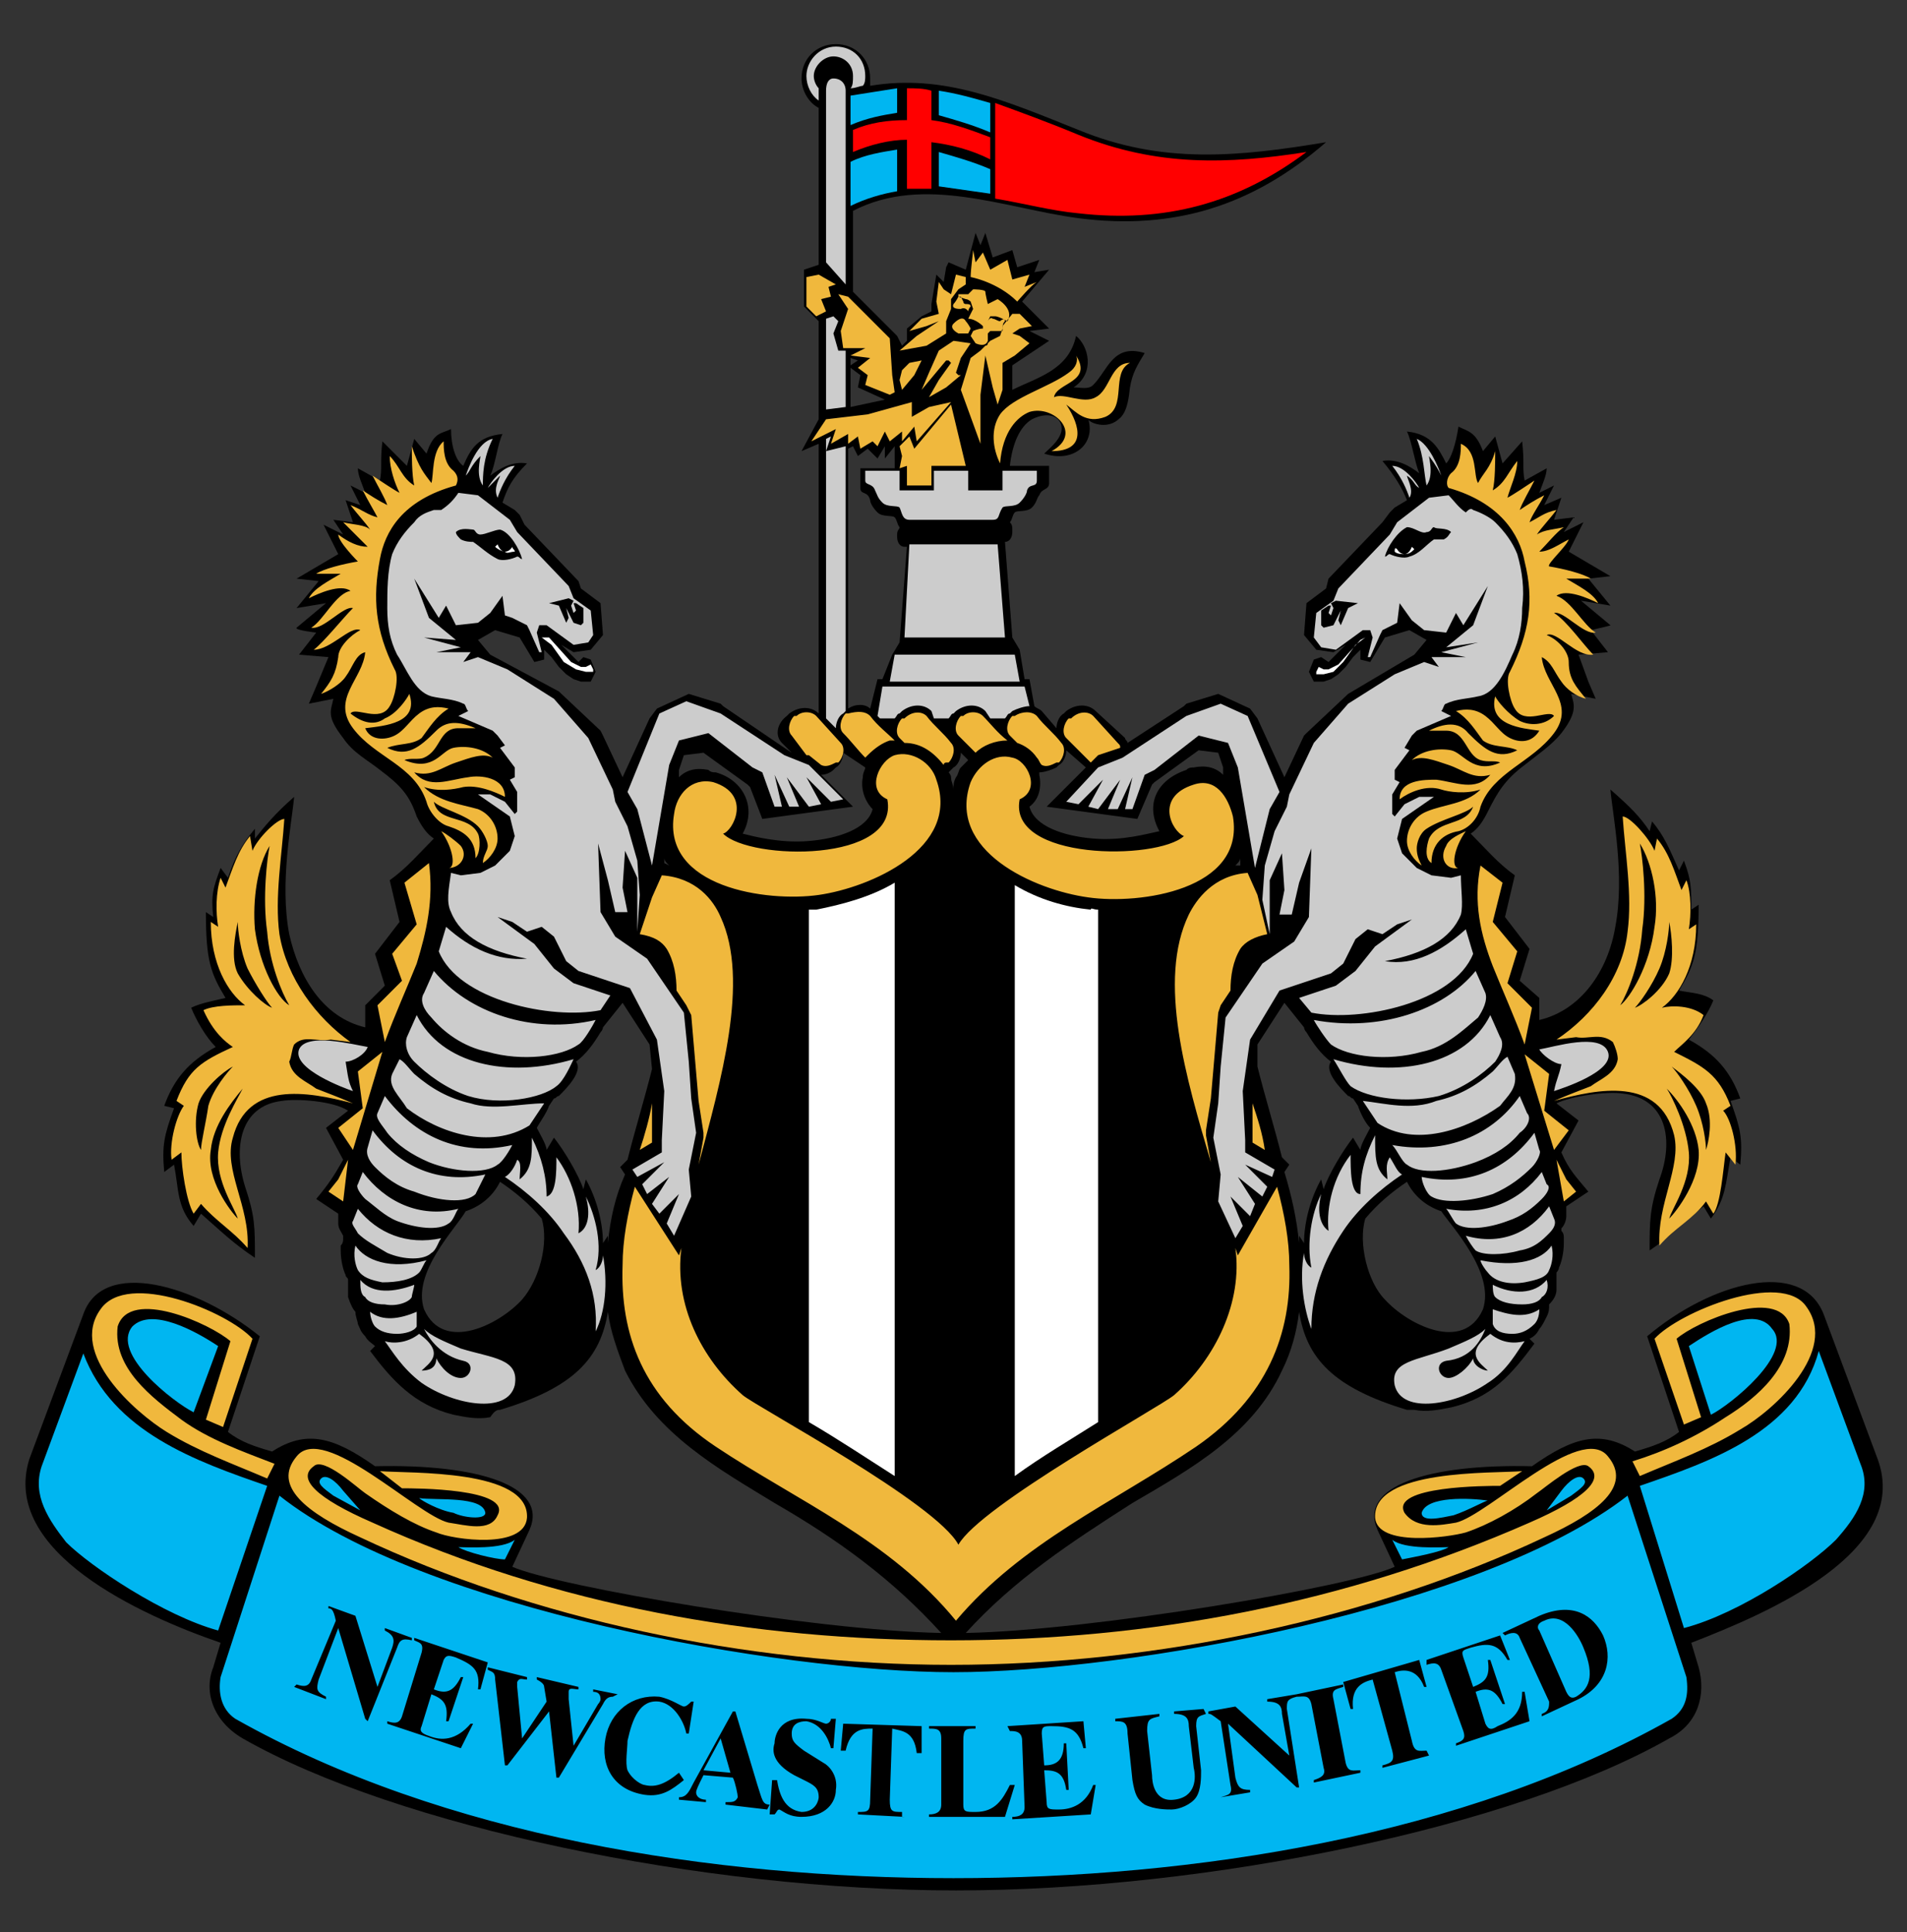
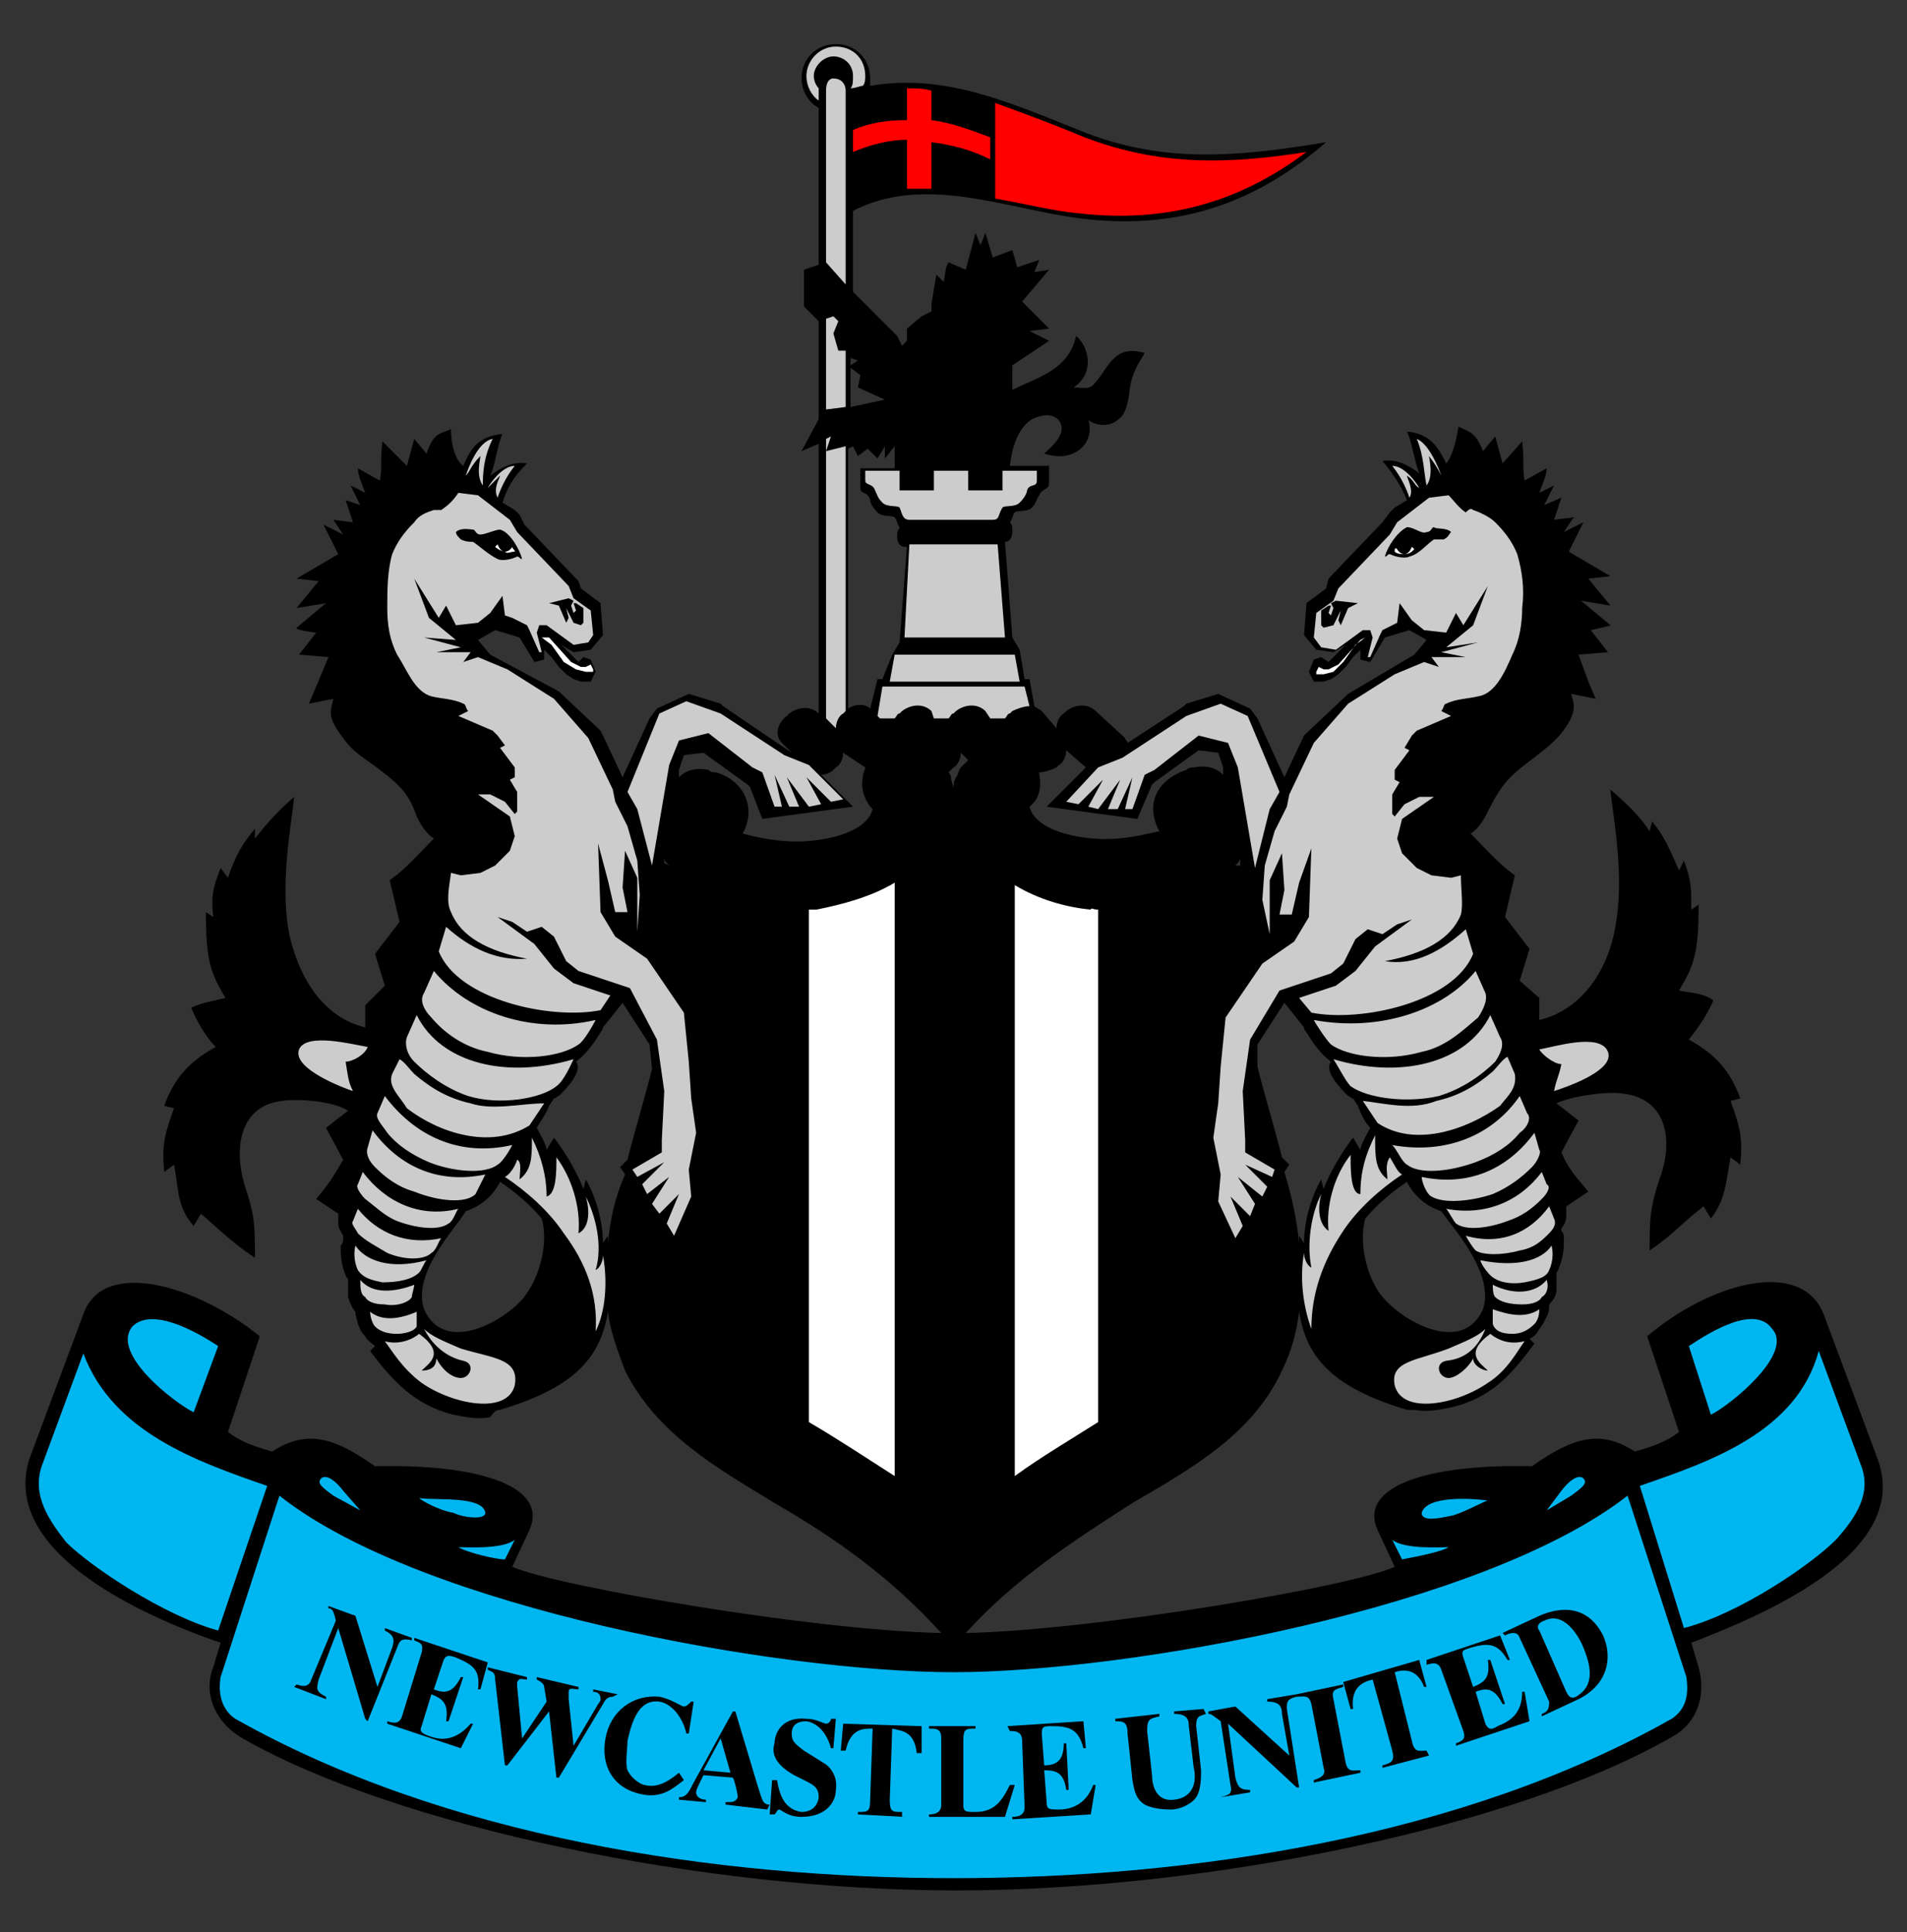
<svg xmlns="http://www.w3.org/2000/svg" id="Layer_1" x="0px" y="0px" viewBox="0 0 77.8 78.8" style="enable-background:new 0 0 77.8 78.8;" xml:space="preserve">
  <rect x="0" y="0" width="77.8" height="78.8" fill="#333333" stroke="none" />
  <style type="text/css">	.st0{fill-rule:evenodd;clip-rule:evenodd;}	.st1{fill-rule:evenodd;clip-rule:evenodd;fill:#CCCCCC;}	.st2{fill-rule:evenodd;clip-rule:evenodd;fill:#FFFFFF;}	.st3{fill-rule:evenodd;clip-rule:evenodd;fill:#00B6F1;}	.st4{fill-rule:evenodd;clip-rule:evenodd;fill:#F0B83D;}	.st5{fill-rule:evenodd;clip-rule:evenodd;fill:#FF0000;}</style>
  <g>
    <path class="st0" d="M20.4,57.5c3-0.9,4.1-2.1,4.4-4c0.1,0.8,0.4,1.6,0.7,2.4c1.3,2.6,3.8,4,6.1,5.4c2.6,1.5,4.8,3.1,6.8,5.3   c-5.2-0.1-15.7-1.9-17.5-2.7l0.7-1.5c0.8-1.8-2.1-2.7-6.3-2.6c-1.7-1.2-2.8-1.5-4.2-0.6c-0.7-0.2-1.3-0.4-1.8-0.8l1.3-3.9   c-2.6-2.1-6.4-3.2-7.2-0.9l-2.2,5.9C0,63.3,5.8,65.9,9,67l-0.3,1c-0.4,1,0,2.2,1.2,2.9c6.3,3.6,18.8,6.2,29.1,6.2   s22.8-2.6,29.1-6.2c1.2-0.6,1.5-1.8,1.2-2.9l-0.3-1c3.1-1.2,9-3.7,7.6-7.5l-2.2-5.9c-0.9-2.3-4.6-1.3-7.2,0.9l1.3,3.9   c-0.5,0.4-1.1,0.6-1.8,0.8c-1.4-0.9-2.5-0.6-4.2,0.6c-4.2-0.1-7.1,0.8-6.3,2.6l0.7,1.5c-1.7,0.8-12.3,2.6-17.5,2.7   c2-2.2,4.3-3.7,6.8-5.3c2.4-1.4,4.9-2.8,6.1-5.4c0.4-0.8,0.6-1.6,0.7-2.4c0.3,1.9,1.4,3.1,4.4,4l0,0l0,0c0.1,0,0.2,0,0.3,0   c0.5,0.1,1,0,1.5-0.1c1.7-0.4,2.5-1.4,3.4-2.6l-0.2-0.2c0.2-0.1,0.3-0.2,0.4-0.4l0,0c0.1-0.1,0.2-0.3,0.3-0.5   c0.1-0.2,0.1-0.3,0.1-0.5c0.2-0.2,0.3-0.4,0.3-0.6c0-0.2,0-0.4,0-0.7c0,0,0.1-0.1,0.1-0.2l0,0c0.1-0.2,0.2-0.6,0.2-1   c0-0.1,0-0.1,0-0.2c0-0.1,0-0.2-0.1-0.3l0,0l0,0l0,0l0-0.1c0.1-0.1,0.2-0.3,0.2-0.5l0,0c0-0.1,0-0.2,0-0.2c0-0.1,0-0.1,0-0.2   l0.9-0.6c-0.5-0.6-0.8-0.9-1.1-1.6l0.7-1.3l-0.9-0.7c0.6-0.3,2.1-0.5,2.7-0.4c1.8,0.2,2.1,1.9,1.5,3.5c-0.4,1.2-0.4,1.7-0.4,2.9   c0.9-0.6,1.3-1.1,2.2-1.8l0.3,0.5c0.6-0.8,0.6-1.4,0.8-2.5l0.4,0.3c0.1-1.1,0-1.5-0.4-2.6l0.4-0.1c-0.4-1.1-1-1.8-2.1-2.4   c0.4-0.5,0.8-1.1,1-1.6c-0.4-0.3-0.9-0.3-1.4-0.4c0.6-1,0.8-1.5,0.8-3.5l-0.3,0.2c0-0.9,0-1.2-0.3-2l-0.2,0.4   c-0.4-0.9-0.6-1.4-1.1-2l-0.1,0.4c-0.4-0.6-0.8-1-1.6-1.7c0.1,1.1,0.6,3.5,0.2,5.6c-0.3,1.8-1.4,3.4-3.1,3.8v-0.9L62,40l0.4-1.3   l-1-1.3l0.4-1.7c-0.7-0.5-1.2-1.1-1.8-1.7c0.3-0.2,0.5-0.5,0.7-0.9c0.4-0.8,0.7-1.3,1.5-1.9c0.5-0.4,1.1-0.8,1.5-1.3   c0.7-0.9,0.5-1.2,0.4-1.6l1,0.2l-0.3-0.7l-0.4-1.1l1.2-0.1l-0.7-0.9c0,0,0.9-0.2,0.8-0.2l-1.2-1l1.2,0.2l-0.9-1.1l0.9-0.1l-1.7-1   l0.6-1.2l-0.8,0.4l0.4-0.6l-0.8,0.1l0.3-0.9L63,20.6l0.4-0.8l-0.6,0.3c0.1-0.3,0.3-0.7,0.3-1l-0.9,0.5c-0.1-0.5,0-0.7-0.1-1.6   l-0.8,0.9L61,17.8l-0.5,0.6c-0.3-0.8-0.6-0.8-1-1c-0.1,0.7-0.3,1.3-0.5,1.5c-0.3-0.6-0.6-1.2-1.6-1.3c0.2,0.4,0.3,1.2,0.5,1.7   c-0.4-0.3-0.9-0.6-1.5-0.5c0.5,0.6,0.8,1.1,1,1.6l-0.5,0.3l-0.2,0.2l-0.3,0.4l-2.2,2.3L54.1,24l-0.8,0.6l-0.1,1.3l0.5,0.6l0.7,0.1   l0.5-0.3l-0.7,0.7l-0.3-0.2l-0.3,0.1l-0.2,0.5l0.2,0.4l0.4,0l0.3-0.1l0.3-0.2l0.3-0.3l0.3-0.4l0.3-0.3l0,0.2l0,0.2l0.4,0.1l0.6-1   l1-0.3l0.7,0.4l-0.5,0.6L55,28.3l-1.7,1.6L53.2,30l-0.8,1.7l-1.1-2.4L51,28.9l-1.3-0.6l-1.3,0.4l-0.1,0.1L46,30.3   c0-0.1-0.1-0.1-0.1-0.2L44.7,29c-0.3-0.3-0.8-0.3-1.2,0l-0.1,0.1c-0.2,0.1-0.3,0.4-0.3,0.6L42.5,29c-0.1-0.1-0.2-0.1-0.3-0.2   L42,27.7h-0.2l-0.2-1.2l-0.3-0.5l-0.3-3.9H41c0.2,0,0.3-0.2,0.3-0.4v-0.1c0-0.1,0-0.2-0.1-0.3c0.1-0.1,0.1-0.3,0.2-0.4   c0.1-0.1,0.5,0,0.7-0.2c0.2-0.2,0.2-0.4,0.3-0.5c0.1-0.3,0.4-0.2,0.4-0.5V19h-1.6c0.1-0.9,0.4-1.6,0.9-1.9c0.8-0.4,1.3,0,1.2,0.5   c-0.1,0.4-0.5,0.7-0.7,0.9c1.2,0.4,2.1-0.4,1.8-1.4c0,0.1,0.6,0.4,1.1,0.1c0.3-0.2,0.5-0.4,0.6-1.4c0.1-0.6,0.3-0.9,0.6-1.4   c-1.3-0.4-1.5,0.7-2.1,1.3c-0.2,0.2-0.5,0.1-0.8,0.1c0.9-0.6,0.6-1.7,0.1-2.1c-0.3,1.4-1.6,1.7-2.6,2.2l0-1c0.6-0.4,0.9-0.6,1.5-1   l-0.8-0.4l0.8-0.1l-1.1-1.1l1.1-1.3l-0.6,0.1l0.2-0.5l-0.9,0.3l-0.2-0.7l-0.8,0.3l-0.3-1l-0.2,0.5l-0.2-0.5L39.4,11l-0.7-0.3   l-0.1,0.2l-0.1,0.6l-0.3-0.3L38,12.4v0.2l0,0.1l-0.2,0.1l-0.2,0.1L37,13.4L37,13.9l-0.2,0.2l-0.2-0.4l-1.8-1.8V8.6   C37.7,7.1,41,8.5,44,8.9c3.9,0.5,7.1-0.5,10.1-3.1C50.5,6.4,47.4,6.7,44,5.3c-3-1.2-5.5-2.3-8.5-1.8c0-0.1,0-0.2,0-0.3   c0-0.8-0.6-1.4-1.4-1.4c-0.8,0-1.4,0.6-1.4,1.4c0,0.5,0.3,1,0.7,1.2v6.4L32.8,11l0,1.5l0.6,0.6v4l-0.7,1.3l0.7-0.3v11   c-0.3-0.3-0.8-0.3-1.2,0l-0.1,0.1c-0.4,0.3-0.5,0.8-0.2,1.1l0.4,0.4L32,30.5l-2.5-1.7l-0.1-0.1l-1.3-0.4l-1.3,0.6l-0.3,0.4   l-1.1,2.4L24.6,30l-0.1-0.2l-1.7-1.6L20,26.7l-0.5-0.6l0.7-0.4l1,0.3l0.6,1l0.4-0.1l0-0.2l0-0.2l0.3,0.3l0.3,0.4l0.3,0.3l0.3,0.2   l0.3,0.1l0.4,0l0.2-0.4l-0.2-0.5l-0.3-0.1L23.6,27l-0.7-0.7l0.5,0.3l0.7-0.1l0.5-0.6l-0.1-1.3L23.7,24l-0.1-0.3l-2.2-2.3L21.2,21   L21,20.8l-0.5-0.3c0.2-0.6,0.4-1,1-1.6c-0.6-0.1-1.1,0.2-1.5,0.5c0.2-0.4,0.3-1.3,0.5-1.7c-1,0.1-1.3,0.6-1.6,1.3   c-0.3-0.2-0.5-0.8-0.5-1.5c-0.4,0.2-0.7,0.1-1,1l-0.5-0.6l-0.3,1.1L15.6,18c-0.1,0.9,0,1.1-0.1,1.6l-0.9-0.5c0,0.3,0.2,0.7,0.3,1   l-0.6-0.3l0.4,0.8l-0.6-0.2l0.3,0.9l-0.8-0.1l0.4,0.6l-0.8-0.4l0.6,1.2l-1.7,1l0.9,0.1l-0.9,1.1l1.2-0.2l-1.2,1   c-0.1,0.1,0.8,0.2,0.8,0.2l-0.7,0.9l1.2,0.1L12.9,28l-0.3,0.7l1-0.2c-0.1,0.5-0.3,0.7,0.4,1.6c0.4,0.6,1,0.9,1.5,1.3   c0.8,0.6,1.2,1,1.5,1.9c0.2,0.4,0.4,0.7,0.7,0.9c-0.6,0.6-1.1,1.2-1.8,1.7l0.4,1.7l-1,1.3l0.4,1.3L14.9,41v0.9   c-1.7-0.4-2.7-2-3.1-3.8c-0.4-2.1,0.1-4.5,0.2-5.6c-0.8,0.7-1.2,1.2-1.6,1.7l0-0.4c-0.5,0.6-0.8,1.1-1.1,2L9,35.4   c-0.3,0.8-0.4,1.1-0.3,2l-0.3-0.2c0,2,0.2,2.5,0.8,3.5c-0.4,0.1-1,0.2-1.4,0.4c0.2,0.5,0.6,1.2,1,1.6c-1.1,0.6-1.7,1.3-2.1,2.4   l0.4,0.1c-0.4,1.1-0.5,1.5-0.4,2.6l0.4-0.3c0.2,1,0.1,1.7,0.8,2.5l0.3-0.5c0.8,0.7,1.3,1.2,2.2,1.8c0-1.3,0-1.7-0.4-2.9   c-0.5-1.6-0.2-3.3,1.5-3.5c0.6-0.1,2.1,0,2.7,0.4L13.3,46l0.7,1.3c-0.4,0.7-0.6,1-1.1,1.6l0.9,0.6c0,0.1,0,0.1,0,0.2   c0,0.1,0,0.1,0,0.2l0,0c0,0.2,0.1,0.3,0.2,0.5l0,0.1l0,0l0,0l0,0c0,0.1,0,0.2-0.1,0.3c0,0.1,0,0.2,0,0.2l0,0c0,0.4,0.1,0.8,0.2,1   l0,0c0,0.1,0.1,0.1,0.1,0.2c0,0.2,0,0.5,0,0.7c0.1,0.3,0.2,0.5,0.3,0.6c0,0.2,0.1,0.4,0.1,0.5c0.1,0.2,0.1,0.3,0.3,0.5l0,0   c0.1,0.2,0.3,0.3,0.4,0.4l-0.2,0.2c0.9,1.2,1.8,2.2,3.4,2.6c0.5,0.1,1,0.2,1.5,0.1C20.2,57.5,20.3,57.5,20.4,57.5L20.4,57.5   L20.4,57.5L20.4,57.5z M36.5,19.1h-1.4v0.8c0,0.3,0.3,0.1,0.4,0.5c0,0.1,0.1,0.3,0.3,0.5c0.2,0.2,0.6,0.1,0.7,0.2   c0.1,0.1,0.1,0.3,0.2,0.4c0,0.1-0.1,0.1-0.1,0.3v0.1c0,0.2,0.1,0.4,0.3,0.4h0.1l-0.3,3.9l-0.3,0.5L36,27.7h-0.2l-0.3,1.2   c-0.2-0.2-0.6-0.2-0.9,0V18.3l0.2-0.1l0.2,0.4l0.4-0.3l0.4,0.4l0.3-0.5l0,0.5l0.4-0.5l0,0.4L36.5,19.1z M34.7,16.6V15l0.4,0.3   L35,15.8l1.1,0.5L34.7,16.6z M34.7,14.9v-0.3l0.3,0.1L34.7,14.9z M44.3,31.3l-1.6,1.6l3.7,0.5L47,32l0.1-0.1l1.8-1.3l0.8,0.1   l0.2,0.6l0,0.3c-0.3-0.3-0.7-0.4-1.2-0.3c-0.1,0-0.2,0-0.3,0.1l0,0c-1.2,0.4-1.7,1.4-1.1,2.5c-0.5,0.1-1.5,0.4-2.7,0.3   c-1.2-0.1-2.4-0.5-2.6-1.3c0.4-0.3,0.5-0.8,0.4-1.3c0,0,0-0.1,0-0.1c0.2,0,0.5-0.1,0.7-0.2l0.1-0.1c0.2-0.1,0.3-0.4,0.3-0.6   L44.3,31.3z M39.5,31c-0.1,0.1-0.2,0.2-0.3,0.3c-0.1,0.1-0.1,0.3-0.2,0.4l0,0l0,0l0,0c-0.1,0.2-0.1,0.3-0.1,0.5   c0-0.2-0.1-0.3-0.1-0.5l0,0l0,0l0,0c0-0.1-0.1-0.2-0.1-0.2c0,0,0.1-0.1,0.1-0.1l0.1-0.1c0.2-0.1,0.3-0.4,0.3-0.6L39.5,31z    M35.3,31.3c0,0.1-0.1,0.2-0.1,0.4c-0.1,0.5,0.1,1,0.4,1.3c-0.2,0.8-1.4,1.2-2.6,1.3c-1.2,0.1-2.3-0.2-2.7-0.3   c0.6-1.1,0-2.2-1.1-2.5l0,0c-0.1,0-0.2,0-0.3-0.1c-0.5-0.1-0.9,0-1.2,0.3l0-0.3l0.2-0.6l0.8-0.1l1.8,1.3l0.1,0.1l0.5,1.3l3.7-0.5   l-1.3-1.3c0.2,0,0.4-0.1,0.5-0.2l0.1-0.1c0.2-0.1,0.3-0.4,0.3-0.6L35.3,31.3z M24.8,50.7c0-0.1,0-0.2,0-0.3l-0.2,0.3   c0-0.9-0.3-1.9-0.7-2.6l-0.1,0.4c-0.2-0.6-0.8-1.6-1.2-2.1l-0.3,0.5c0-0.2-0.3-0.7-0.4-0.9c0.1-0.2,0.4-0.6,0.5-0.9l0.2-0.3   c0.1,0,0.1-0.1,0.2-0.1l0,0l0,0c0.3-0.3,1-1,0.7-1.4c0.4-0.3,0.7-0.7,1-1.2c0.1-0.1,0.1-0.2,0.1-0.2l0.8-1l1.1,1.7l0.1,1   c-0.3,1.2-0.7,2.5-1,3.7l0,0l-0.3,0.3l0.2,0.3C25.1,48.8,24.9,49.7,24.8,50.7L24.8,50.7z M27.1,35.2l0-0.2c0,0.1,0.1,0.2,0.2,0.3   L27.1,35.2z M51.3,43.5c0.3,1.2,0.7,2.5,1,3.7l0,0l0.3,0.3l-0.2,0.3c0.3,1,0.5,1.9,0.6,2.9c0-0.1,0-0.2,0-0.3l0.2,0.3   c0-0.9,0.3-1.9,0.7-2.6l0.1,0.4c0.2-0.6,0.8-1.6,1.2-2.1l0.3,0.5c0-0.2,0.3-0.7,0.4-0.9c-0.2-0.2-0.4-0.6-0.5-0.9l-0.2-0.3   c-0.1,0-0.1-0.1-0.2-0.1l0,0l0,0c-0.3-0.3-1-1-0.7-1.4c-0.4-0.3-0.7-0.7-1-1.2c-0.1-0.1-0.1-0.2-0.1-0.2l-0.8-1l-1.1,1.7L51.3,43.5   z M50.6,35c0,0.1-0.1,0.2-0.2,0.3l0.2,0L50.6,35z M60.5,53.4c-0.8,1.8-3.1,0.6-4-0.4c-0.7-0.7-1.1-2.3-0.8-3.3   c0.5-0.6,1.1-1.1,1.7-1.5c0.3,0.6,0.8,1,1.4,1.2C59.2,50,61,51.9,60.5,53.4L60.5,53.4z M17.3,53.4c-0.5-1.5,1.3-3.3,1.7-4   c0.6-0.2,1.1-0.6,1.4-1.2c0.6,0.4,1.2,0.9,1.7,1.5c0.3,1-0.1,2.5-0.8,3.3C20.4,54,18.1,55.2,17.3,53.4L17.3,53.4z" />
    <path class="st1" d="M36.5,26.7h4.9l0.2,1.1h-5.3L36.5,26.7z M34,3.2L34,3.2c0.3,0,0.5,0.2,0.5,0.5v7.9l-0.8-0.9l0,0V3.7   C33.7,3.4,33.8,3.2,34,3.2L34,3.2z M34.5,14.3v2.3l-0.8,0.1V13l0.3-0.1l0.2,0.2L34,13.6l0.2,0.7L34.5,14.3L34.5,14.3z M34.5,18.5   V29l0,0l-0.1,0.1c-0.2,0.1-0.3,0.4-0.3,0.6l-0.4-0.4V17.9l0.2-0.1l-0.2,0.6l0.8-0.2L34.5,18.5L34.5,18.5z M34.1,1.9   c0.7,0,1.2,0.5,1.2,1.2c0,0.1,0,0.3-0.1,0.4c-0.1,0-0.3,0.1-0.5,0.1c0.1-0.1,0.1-0.3,0.1-0.5c0-0.5-0.4-0.8-0.8-0.8   s-0.8,0.4-0.8,0.8c0,0.2,0.1,0.4,0.2,0.5v0.5c-0.3-0.2-0.5-0.6-0.5-1C32.9,2.5,33.4,1.9,34.1,1.9L34.1,1.9z M63.4,44.5   c0.1-0.5,0.2-0.6,0.3-1.1c-0.3,0-0.8-0.4-0.9-0.6c0.6-0.1,2.5-0.7,2.8,0.1C65.9,43.7,63.7,44.4,63.4,44.5L63.4,44.5z M17.7,20.8   c0.1,0,0.2,0,0.3,0c0.3-0.2,0.5-0.4,0.7-0.7l0.8,0.1l1.3,1l0.3,0.5l2.1,2.2l0.2,0.5l0.7,0.5l0.1,1L24,26.2l-0.6,0.1l-1.1-0.8   l-0.3,0l-0.1,0.3l0.2,0.8l-0.1,0l-0.4-0.9l-0.1-0.2l-0.6-0.3l-0.3-0.1l-0.1-0.8L20,25l-0.5,0.4l-0.9,0.1l-0.4-0.8l-0.3,0.5l-1-1.6   l0.6,1.6l1.1,0.9L17.3,26l1.5,0.4l-1,0.2l1.4,0l-0.3,0.4l0.6-0.2l1.2,0.5l1.9,1.2l1.4,1.6l1,2.1l0.1,0.5l0.5,1l0.4,1.4l0.1,1.4   L26,38l0-2.2l-0.5-1.1l-0.1,1.5l0.2,1l-0.5,0l-0.3-1.3l-0.4-1.5l0.1,2.8l0.6,1l1.3,0.9l1.5,2.2l0.2,2l0.1,1.5l0.2,1.4l-0.3,1.5   l0.1,1.1l-0.7,1.6l-0.3-0.5l0.5-1.2l-0.8,0.8l-0.3-0.4l0.7-1.1l-0.9,0.7l-0.2-0.4l0.9-0.9L26,48l-0.2-0.3L27,47v-0.5l0.1-2   l-0.3-2.1l-1.1-2.1l-1.2-0.4l-0.9-0.3l-0.5-0.4l-0.5-1l-0.5-0.4L21.5,38l-0.6-0.4l-0.6-0.2l1.5,1.1l0.8,1l0.8,0.6l1.5,0.5l-0.4,0.6   c-2,0.4-5.8-0.4-6.6-2.4l0.3-1c1,0.9,2.1,1.4,3.3,1.3c-1.6-0.3-2.7-0.9-3.1-1.9c-0.2-0.4-0.1-0.9,0-1.6l0.4,0.1l0.8-0.1l0.6-0.3   l0.6-0.6l0.2-0.6l-0.2-0.8l-1.3-0.9H20l0.6,0.3l0.4,0.5l0.1-0.1l0-0.8l-0.3-0.5l0.2-0.1l0-0.4l-0.6-0.8l0.2-0.1L20.3,30l-0.2-0.2   l-1.4-0.6l0.4-0.2c-0.1-0.1-0.1-0.3-0.2-0.3c-0.4-0.2-0.9-0.2-1.3-0.3c-0.7-0.2-1-1.1-1.4-1.7c-0.3-0.6-0.4-1.2-0.4-1.9   c0-0.7,0-1.5,0.2-2.2c0.2-0.5,0.5-0.9,0.9-1.3C17.1,21,17.4,20.9,17.7,20.8L17.7,20.8z M15.7,54.7c0.3,0.1,0.9,0.1,1.4-0.3   c1.1,0.8,0.4,1.2,0.1,1.5c0.3,0,0.6-0.1,0.6-0.5c0.2,0.4,0.6,0.8,1,0.8c0.4,0,0.6-0.6,0.1-0.7c-0.9-0.2-1.4-0.9-1.6-1.3   c0.3,0.3,0.8,0.5,1.5,0.8c1.3,0.4,2.4,0.4,2.2,1.5c-0.3,1.2-2.5,0.8-3.8-0.1C16.4,55.8,16,55.1,15.7,54.7L15.7,54.7z M16.9,43.3   c-0.3-0.3-0.4-0.7-0.3-1l0.4-0.9c1,2,3.7,2.6,6.4,1.8c-0.1,0.2-0.4,0.9-0.7,1.1c-0.6,0.5-2.3,0.8-3.6,0.4   C18.2,44.4,17.4,43.8,16.9,43.3L16.9,43.3z M16,43.8l0.3-0.6c0.2,0.1,0.4,0.4,0.6,0.6c0.7,0.6,1.4,1,2.3,1.2c0.9,0.3,2.1,0,3,0   c-0.2,0.3-0.4,0.6-0.6,0.9c-1.6,1-3.7,0.3-5-0.7C16.3,44.7,15.8,44.3,16,43.8L16,43.8z M15.8,46.2c-0.2-0.3-0.5-0.6-0.4-0.8   l0.3-0.7c1.2,1.6,3,2.5,5.2,2c-0.1,0.2-0.4,0.7-0.6,0.8c-0.5,0.4-1.8,0.3-2.8-0.1C16.8,47.1,16.2,46.7,15.8,46.2L15.8,46.2z    M15.3,47.6c-0.2-0.2-0.4-0.5-0.3-0.8l0.2-0.7c1.1,1.5,2.7,2.2,4.6,1.8c-0.1,0.2-0.3,0.6-0.4,0.8c-0.4,0.4-1.5,0.3-2.5-0.1   C16.2,48.4,15.7,48,15.3,47.6L15.3,47.6z M14.9,48.9c-0.2-0.2-0.4-0.5-0.3-0.6l0.2-0.5c0.9,1.2,2.3,1.9,3.9,1.5   c-0.1,0.1-0.2,0.5-0.4,0.6c-0.4,0.3-1.3,0.2-2.1-0.1C15.7,49.6,15.3,49.2,14.9,48.9L14.9,48.9z M14.6,50.3   c-0.1-0.2-0.3-0.4-0.2-0.5l0.2-0.5c0.8,1,2,1.5,3.4,1.2c-0.1,0.1-0.2,0.5-0.4,0.6c-0.3,0.3-1.1,0.3-1.8,0   C15.3,50.8,14.9,50.6,14.6,50.3L14.6,50.3z M15.6,52.3c-0.5-0.1-0.8-0.2-1-0.5c-0.1-0.2-0.2-0.6-0.1-1c0.4,0.6,1.4,1,2.9,0.6   c-0.1,0.1-0.2,0.4-0.3,0.5C16.8,52.2,16.2,52.3,15.6,52.3L15.6,52.3z M15.7,53.2c-0.4,0-0.7-0.1-0.8-0.3c-0.2-0.1-0.2-0.4-0.2-0.7   c0.5,0.6,1.4,0.5,2.2,0.2c0,0.1-0.1,0.4-0.1,0.5C16.7,53.1,16.2,53.3,15.7,53.2L15.7,53.2z M16.2,54.4c-0.4,0-0.7-0.1-0.9-0.3   c-0.1-0.1-0.2-0.4-0.2-0.6c0.5,0.4,1.2,0.3,1.9,0c0,0.1,0,0.5,0,0.6C16.9,54.3,16.5,54.4,16.2,54.4L16.2,54.4z M21.2,48.1   c0.5-0.4,0.5-0.9,0.5-1.7c0.4,0.8,0.6,1.6,0.6,2.4c0.4-0.1,0.4-1,0.4-1.6c0.6,0.8,1,2,0.9,3.1c0.4-0.2,0.5-0.8,0.3-1.5   c0.4,0.8,0.7,2,0.4,3c0.2-0.1,0.3-0.4,0.3-0.6c0.2,1.1,0.1,2.3-0.3,3.1c0.1-1.5-0.4-2.8-1.3-4c-0.6-0.9-1.5-1.7-2.4-2.3   c0.2-0.1,0.4-0.4,0.5-0.7C21.3,47.4,21.2,47.8,21.2,48.1L21.2,48.1z M17.6,41.5c-0.3-0.3-0.5-0.7-0.3-1l0.4-0.9   c1.4,1.7,4,2.6,6.6,2c-0.1,0.2-0.5,0.9-0.7,1c-0.7,0.5-2.3,0.7-3.7,0.3C18.9,42.7,18.1,42.1,17.6,41.5L17.6,41.5z M19,19.4   c0.1-0.3,0.5-1.4,1.1-1.5c-0.4,0.8-0.4,1.5-0.4,1.9c-0.3-0.4-0.1-1.1-0.1-1.2C19.2,19,19.2,19.2,19,19.4L19,19.4z M19.9,19.9   c0.1-0.2,0.6-0.9,1.1-0.9c-0.4,0.5-0.6,1-0.7,1.3c-0.2-0.4,0.1-0.8,0.1-0.9C20.1,19.7,20,19.8,19.9,19.9L19.9,19.9z M18.6,21.7   c0.2-0.2,0.6-0.1,0.7-0.1c0.1,0,0.1,0.2,0.3,0.2c0.2,0,0.6-0.2,0.8-0.2c0.4,0.1,0.8,0.8,0.9,1.2c-0.1,0-0.1-0.1-0.2-0.1   c-0.2,0.1-0.6,0.2-0.8,0.1c-0.4-0.2-0.7-0.5-1-0.7c-0.1,0-0.3,0-0.5-0.1C18.7,21.9,18.6,21.8,18.6,21.7L18.6,21.7z M22.4,24.6   l0.8-0.2l0.2,0.1l-0.1,0.2l0.1,0.3l0.1-0.1l-0.1-0.3l0.1,0l0.3,0.2l0,0.6l-0.1,0.1l-0.3-0.1l-0.3-0.6l0.1,0.4l-0.1,0.2l-0.3-0.7   L22.4,24.6z M25.6,32.3l1.3-3.2l1.1-0.5l1.4,0.5l2.6,1.7l1,0.4l1.4,1.4l-0.5,0.1l-1-1l0.6,1.1L33,32.9l-0.9-1.2l0.5,1.2l-0.4,0   l-0.6-1.3l0.3,1.3l-0.3,0l-0.5-1.4l-0.4-0.2l-1.8-1.4l-1.2,0.3l-0.4,1l-0.7,4.1L26,33L25.6,32.3z M14.4,44.5   c-0.3-0.1-2.5-0.9-2.2-1.7c0.3-0.7,2.2-0.2,2.8-0.1c-0.1,0.3-0.6,0.6-0.9,0.6C14.2,43.9,14.2,44.1,14.4,44.5L14.4,44.5z M52.2,32.3   L51.8,33l-0.6,2.4l-0.7-4.1l-0.4-1L48.9,30l-1.8,1.4l-0.4,0.2l-0.5,1.4l-0.3,0l0.3-1.3L45.6,33l-0.4,0l0.5-1.2l-0.9,1.2l-0.4-0.1   l0.6-1.1l-1,1l-0.5-0.1l1.3-1.4l1-0.4l2.6-1.7l1.4-0.5l1.1,0.5L52.2,32.3z M55.4,24.6L55,24.8l-0.3,0.7l-0.1-0.2l0.1-0.4l-0.3,0.6   L54,25.6l-0.1-0.1l0-0.6l0.3-0.2l0.1,0L54.2,25l0.1,0.1l0.1-0.3l-0.1-0.2l0.2-0.1L55.4,24.6z M59.2,21.7c-0.1,0.1-0.1,0.2-0.3,0.3   C58.8,22,58.6,22,58.5,22c-0.3,0.2-0.6,0.6-1,0.7c-0.2,0.1-0.6,0-0.8-0.1c-0.1,0-0.1,0.1-0.2,0.1c0.1-0.4,0.5-1,0.9-1.2   c0.3,0,0.6,0.3,0.8,0.2c0.2,0,0.2-0.2,0.3-0.2C58.6,21.6,59,21.5,59.2,21.7L59.2,21.7z M57.9,19.9c-0.2-0.1-0.2-0.3-0.5-0.5   c0,0.1,0.3,0.6,0.1,0.9c-0.1-0.3-0.3-0.8-0.7-1.3C57.3,19,57.8,19.7,57.9,19.9L57.9,19.9z M58.8,19.4c-0.1-0.2-0.2-0.4-0.5-0.8   c0,0.1,0.2,0.8-0.1,1.2c-0.1-0.4-0.1-1.2-0.4-1.9C58.3,18.1,58.7,19.1,58.8,19.4L58.8,19.4z M60.3,41.5c-0.6,0.5-1.3,1.2-2.3,1.4   c-1.4,0.4-3,0.2-3.7-0.3c-0.2-0.2-0.6-0.8-0.7-1c2.7,0.5,5.3-0.4,6.6-2l0.4,0.9C60.7,40.8,60.5,41.2,60.3,41.5L60.3,41.5z    M56.6,48.1c0-0.3-0.1-0.6,0.1-0.9c0.2,0.3,0.3,0.6,0.5,0.7c-0.9,0.6-1.8,1.4-2.4,2.3c-0.8,1.2-1.3,2.5-1.3,4   c-0.3-0.8-0.5-2-0.3-3.1c0,0.2,0.1,0.5,0.3,0.6c-0.2-1,0-2.2,0.4-3c-0.2,0.8,0,1.3,0.3,1.5c-0.1-1,0.2-2.2,0.9-3.1   c0,0.6,0,1.6,0.4,1.6c0-0.9,0.2-1.6,0.6-2.4C56.1,47.2,56.1,47.7,56.6,48.1L56.6,48.1z M61.7,54.4c-0.4,0-0.7-0.1-0.8-0.4   c0-0.1,0-0.5,0-0.6c0.6,0.2,1.3,0.4,1.9,0c0,0.3-0.1,0.5-0.2,0.6C62.3,54.3,62,54.4,61.7,54.4L61.7,54.4z M62.1,53.2   c-0.5,0-0.9-0.1-1.1-0.3c-0.1-0.1-0.1-0.4-0.1-0.5c0.8,0.4,1.7,0.4,2.2-0.2c0.1,0.3,0,0.6-0.2,0.7C62.8,53.1,62.5,53.2,62.1,53.2   L62.1,53.2z M62.2,52.3c-0.6,0.1-1.2,0-1.5-0.4c-0.1-0.1-0.3-0.4-0.3-0.5c1.5,0.3,2.5,0,2.9-0.6c0.1,0.4,0,0.8-0.1,1   C63.1,52.1,62.7,52.2,62.2,52.3L62.2,52.3z M63.2,50.3c-0.3,0.3-0.6,0.6-1.2,0.7c-0.7,0.2-1.5,0.2-1.8,0c-0.1-0.1-0.3-0.4-0.4-0.6   c1.4,0.4,2.6-0.1,3.4-1.2l0.2,0.5C63.5,49.9,63.4,50.1,63.2,50.3L63.2,50.3z M62.9,48.9c-0.4,0.4-0.8,0.7-1.4,0.9   c-0.8,0.3-1.7,0.4-2.1,0.1c-0.1-0.1-0.3-0.5-0.4-0.6c1.6,0.3,3-0.3,3.9-1.5l0.2,0.5C63.3,48.4,63.1,48.7,62.9,48.9L62.9,48.9z    M62.5,47.6c-0.4,0.4-0.9,0.8-1.6,1.1c-0.9,0.3-2,0.4-2.5,0.1c-0.2-0.1-0.4-0.6-0.4-0.8c1.9,0.4,3.5-0.3,4.6-1.8l0.2,0.7   C62.9,47,62.7,47.4,62.5,47.6L62.5,47.6z M62,46.2c-0.4,0.5-1,0.9-1.8,1.2c-1.1,0.4-2.3,0.5-2.8,0.1c-0.2-0.1-0.4-0.6-0.6-0.8   c2.2,0.4,4.1-0.4,5.2-2l0.3,0.7C62.5,45.6,62.3,46,62,46.2L62,46.2z M61.8,43.8c0.1,0.6-0.3,0.9-0.6,1.3c-1.4,1-3.5,1.7-5,0.7   c-0.2-0.3-0.4-0.6-0.6-0.9c0.9,0.1,2,0.4,3,0c0.9-0.2,1.6-0.6,2.3-1.2c0.2-0.2,0.4-0.5,0.6-0.6L61.8,43.8z M61,43.3   c-0.5,0.5-1.3,1.1-2.3,1.4c-1.3,0.3-2.9,0.1-3.6-0.4c-0.2-0.2-0.5-0.8-0.7-1.1c2.7,0.8,5.4,0.2,6.4-1.8l0.4,0.9   C61.4,42.6,61.2,43,61,43.3L61,43.3z M62.2,54.7c-0.3,0.4-0.7,1.2-1.5,1.7c-1.3,0.9-3.5,1.3-3.8,0.1c-0.2-1,0.9-1,2.2-1.5   c0.7-0.3,1.2-0.5,1.5-0.8c-0.2,0.5-0.6,1.2-1.6,1.3c-0.5,0.1-0.3,0.7,0.1,0.7c0.3,0,0.8-0.4,1-0.8c0,0.3,0.4,0.5,0.6,0.5   c-0.3-0.3-1-0.7,0.1-1.5C61.3,54.8,61.8,54.8,62.2,54.7L62.2,54.7z M60.1,20.8c0.3,0.1,0.7,0.3,0.9,0.5c0.4,0.4,0.7,0.8,0.9,1.3   c0.2,0.7,0.3,1.4,0.2,2.2c0,0.6-0.1,1.3-0.4,1.9c-0.3,0.7-0.7,1.6-1.4,1.7c-0.4,0.1-0.9,0.1-1.3,0.3c-0.1,0-0.1,0.2-0.2,0.3   l0.4,0.2l-1.4,0.6L57.6,30l-0.3,0.5l0.2,0.1l-0.6,0.8l0,0.4l0.2,0.1l-0.3,0.5l0,0.8l0.1,0.1l0.4-0.5l0.6-0.3h0.6l-1.3,0.9L57,34.2   l0.2,0.6l0.6,0.6l0.6,0.3l0.8,0.1l0.4-0.1c0,0.6,0.1,1.2,0,1.6c-0.4,1-1.5,1.6-3.1,1.9c1.2,0.2,2.3-0.4,3.3-1.3l0.3,1   c-0.8,2-4.6,2.8-6.6,2.4L53,40.7l1.5-0.5l0.8-0.6l0.8-1l1.5-1.1L57,37.7l-0.6,0.4l-0.6-0.2l-0.5,0.4l-0.5,1l-0.5,0.4l-0.9,0.3   l-1.2,0.4L51,42.4l-0.3,2.1l0.1,2V47l1.2,0.7L51.9,48l-1.1-0.5l0.9,0.9l-0.2,0.4L50.5,48l0.7,1.1L51,49.6l-0.8-0.8l0.5,1.2   l-0.3,0.5L49.7,49l0.1-1.1l-0.3-1.5l0.2-1.4l0.1-1.5l0.2-2l1.5-2.2l1.3-0.9l0.6-1l0.1-2.8L53,36l-0.3,1.3l-0.5,0l0.2-1l-0.1-1.5   l-0.5,1.1l0,2.2l-0.3-1.4l0.1-1.4l0.4-1.4l0.5-1l0.1-0.5l1-2.1l1.4-1.6l1.9-1.2l1.2-0.5l0.6,0.2l-0.3-0.4l1.4,0l-1-0.2l1.5-0.4   l-1.3,0.2l1.1-0.9l0.6-1.6l-1,1.6l-0.3-0.5l-0.4,0.8l-0.9-0.1l-0.5-0.4l-0.5-0.7l-0.1,0.8L57,25.4l-0.6,0.3l-0.1,0.2l-0.4,0.9   l-0.1,0l0.2-0.8l-0.1-0.3l-0.3,0l-1.1,0.8l-0.6-0.1l-0.3-0.4l0.1-1l0.7-0.5l0.2-0.5l2.1-2.2l0.3-0.5l1.3-1l0.8-0.1   c0.2,0.2,0.4,0.5,0.7,0.7C59.9,20.8,60,20.7,60.1,20.8L60.1,20.8z M36,28h5.8l0.2,0.8c-0.2,0-0.5,0.1-0.7,0.2l-0.1,0.1   c-0.1,0-0.1,0.1-0.2,0.2h-0.6L40.2,29c-0.3-0.3-0.8-0.3-1.2,0l-0.1,0.1c-0.1,0-0.1,0.1-0.2,0.2h-0.6L38,29c-0.3-0.3-0.8-0.3-1.2,0   l-0.1,0.1c-0.1,0-0.1,0.1-0.2,0.2h-0.6l-0.1-0.1L36,28z M37.1,21.2c-0.3,0-0.3-0.3-0.4-0.5c-0.1-0.1-0.5,0-0.7-0.2   c-0.2-0.2-0.2-0.3-0.3-0.5c-0.1-0.3-0.4-0.2-0.4-0.4v-0.4h1.4v0.8h1.4v-0.8h1.4v0.8h1.4v-0.8h1.4v0.4c0,0.3-0.3,0.1-0.4,0.4   c0,0.1-0.1,0.3-0.3,0.5c-0.2,0.2-0.6,0.1-0.7,0.2c-0.2,0.3-0.1,0.5-0.4,0.5H37.1z M37.1,22.2h3.6L41,26h-4.1L37.1,22.2z" />
-     <path class="st2" d="M55.7,26l-0.4,0.3L54.8,27l-0.4,0.4L54,27.5l-0.3,0l0-0.1l0.1-0.2l0.2,0.1h0.2l0.4-0.2l0.9-1L55.7,26z    M36.5,36v24.2c-1.1-0.7-2.3-1.5-3.5-2.2l0-20.9c0.1,0,0.2,0,0.3,0C34.3,36.9,35.5,36.6,36.5,36L36.5,36z M44.8,37.1V58   c-1.1,0.7-2.3,1.4-3.4,2.2l0-24.1c1,0.6,2.1,0.9,3.1,1C44.5,37,44.6,37.1,44.8,37.1L44.8,37.1z M21,22.5c0-0.1-0.1-0.1-0.1-0.2   c0,0-0.1,0.2-0.3,0.2c-0.2,0-0.3-0.3-0.3-0.3c0,0-0.1,0.1-0.1,0.1c0.1,0.1,0.3,0.2,0.4,0.2C20.7,22.6,20.8,22.5,21,22.5L21,22.5z    M22.1,26l0.3,0l0.9,1l0.4,0.2h0.2l0.2-0.1l0.1,0.2l0,0.1l-0.3,0l-0.4-0.1L23,27l-0.5-0.7L22.1,26z M56.9,22.5   c0.1,0.1,0.3,0.1,0.4,0.1c0.2,0,0.3-0.1,0.4-0.2c0,0-0.1-0.1-0.1-0.1c0,0-0.1,0.3-0.3,0.3c-0.2,0-0.3-0.2-0.3-0.2   C56.9,22.3,56.9,22.4,56.9,22.5L56.9,22.5z" />
+     <path class="st2" d="M55.7,26l-0.4,0.3L54.8,27l-0.4,0.4L54,27.5l-0.3,0l0-0.1l0.1-0.2l0.2,0.1h0.2l0.4-0.2l0.9-1L55.7,26z    M36.5,36v24.2c-1.1-0.7-2.3-1.5-3.5-2.2l0-20.9c0.1,0,0.2,0,0.3,0C34.3,36.9,35.5,36.6,36.5,36L36.5,36z M44.8,37.1V58   c-1.1,0.7-2.3,1.4-3.4,2.2l0-24.1c1,0.6,2.1,0.9,3.1,1C44.5,37,44.6,37.1,44.8,37.1L44.8,37.1z M21,22.5c0-0.1-0.1-0.1-0.1-0.2   c0,0-0.1,0.2-0.3,0.2c-0.2,0-0.3-0.3-0.3-0.3c0,0-0.1,0.1-0.1,0.1c0.1,0.1,0.3,0.2,0.4,0.2C20.7,22.6,20.8,22.5,21,22.5L21,22.5z    M22.1,26l0.3,0l0.9,1l0.4,0.2h0.2l0.2-0.1l0.1,0.2l0,0.1l-0.3,0l-0.4-0.1L23,27l-0.5-0.7L22.1,26z M56.9,22.5   c0.1,0.1,0.3,0.1,0.4,0.1c0.2,0,0.3-0.1,0.4-0.2c0,0-0.1-0.1-0.1-0.1c0,0-0.1,0.3-0.3,0.3c-0.2,0-0.3-0.2-0.3-0.2   C56.9,22.3,56.9,22.4,56.9,22.5z" />
    <path class="st3" d="M38.9,76.6c9.8,0,20.8-1.7,29.3-6.5c0.6-0.4,0.7-1,0.6-1.7L66.4,61c-5.9,4.6-20.4,7.2-27.5,7.2   S17.2,65.6,11.4,61L9,68.4c-0.1,0.6,0,1.3,0.6,1.7C18.1,74.9,29.1,76.6,38.9,76.6L38.9,76.6z M21,62.8c-0.5,0.4-2,0.3-2.3,0.3   c0.3,0.2,1.5,0.5,1.9,0.5L21,62.8z M58,61.7c0,0.4,0.8,0.2,1.3,0.1c0.6-0.2,1.3-0.6,1.4-0.6C60,61.1,58.2,61,58,61.7L58,61.7z    M56.8,62.8l0.4,0.8c0.5-0.1,1.6-0.3,1.9-0.5C58.8,63.1,57.3,63.2,56.8,62.8L56.8,62.8z M68.9,54.9l0.9,2.8   c0.8-0.4,3.4-2.5,2.5-3.5C71.6,53.2,69.8,54.3,68.9,54.9L68.9,54.9z M66.9,60.6l1.8,5.8c2.3-0.6,5.2-2.6,6.2-3.6   c0.8-0.9,1.5-1.9,1-3.1l-1.7-4.6C73.3,58.4,69.8,59.6,66.9,60.6L66.9,60.6z M63.1,61.6l1-0.6c0.4-0.3,0.7-0.5,0.5-0.7   c-0.2-0.2-0.6,0.1-0.9,0.5L63.1,61.6z M19.8,61.7c-0.1-0.7-2-0.5-2.7-0.6c0.1,0.1,0.8,0.5,1.4,0.6C18.9,61.9,19.8,62,19.8,61.7   L19.8,61.7z M14.7,61.6l-0.7-0.8c-0.3-0.4-0.7-0.7-0.9-0.5c-0.2,0.2,0.1,0.4,0.5,0.7L14.7,61.6z M10.9,60.6c-2.9-1-6.3-2.2-7.5-5.4   l-1.7,4.6c-0.4,1.2,0.3,2.2,1,3.1c1,1,4,3,6.2,3.6L10.9,60.6z M8.9,54.9c-0.9-0.6-2.7-1.6-3.5-0.8c-0.9,1.1,1.7,3.1,2.5,3.5   L8.9,54.9z M29.8,72.3l-0.4-1.4l-0.7,1.3L29.8,72.3z M63.9,69c0.1,0.2,0.2,0.3,0.4,0.2c0.5-0.3,0.8-0.8,0.3-2   c-0.2-0.5-0.8-1.5-1.6-1.1c-0.3,0.1-0.3,0.3-0.2,0.4L63.9,69z M12.1,68.7c0.3,0.1,0.5,0.1,0.6-0.2l1-2.4c-0.1-0.5-0.2-0.5-0.3-0.5   l0-0.1l1.1,0.4l0.9,2.9h0l0.6-1.6c0.1-0.3,0.1-0.5-0.3-0.7l0-0.1l1.1,0.4l0,0.1c-0.4-0.1-0.5,0-0.6,0.3l-1.2,3l-0.1-0.1l-1.1-3.7h0   l-0.8,2.1c-0.1,0.4-0.1,0.5,0.3,0.7l0,0.1L12,68.8L12.1,68.7z M62.9,69.9c0.3-0.1,0.3-0.3,0.3-0.5L62,66.8   c-0.1-0.3-0.4-0.2-0.6-0.1l-0.1-0.1l1.5-0.7c1.4-0.6,2.2,0,2.6,0.8c0.4,0.9,0.2,2-1,2.6L62.9,70L62.9,69.9z M58.2,67.7l3-1l0.4,1   l-0.1,0c-0.4-0.7-0.8-0.7-1.5-0.5c-0.3,0.1-0.4,0.1-0.3,0.4l0.4,1.2c0.5-0.2,0.7-0.4,0.6-1.1l0.1,0l0.6,1.8l-0.1,0   c-0.3-0.6-0.6-0.7-1.1-0.5l0.4,1.3c0.1,0.2,0.2,0.3,0.5,0.1c0.5-0.2,1-0.5,1-1.4l0.1,0l0.2,1.2l-3,1l0-0.1c0.3-0.1,0.4-0.2,0.3-0.5   l-0.9-2.5c-0.1-0.3-0.3-0.3-0.6-0.2L58.2,67.7z M58.3,71.6l-1.9,0.5l0-0.1c0.4-0.1,0.5-0.2,0.4-0.6L56,68.5   c-0.4,0.1-0.9,0.3-0.8,1.2l-0.1,0l-0.3-1.1l3.1-0.9l0.3,1.1l-0.1,0c-0.3-0.8-0.9-0.7-1.2-0.6l0.7,2.8c0.1,0.5,0.3,0.4,0.6,0.4   L58.3,71.6z M55.5,72.3l-1.9,0.4l0-0.1c0.3-0.1,0.5-0.2,0.4-0.5l-0.5-2.6c-0.1-0.4-0.3-0.3-0.6-0.3l0-0.1l1.9-0.4l0,0.1   c-0.3,0.1-0.5,0.1-0.4,0.5l0.5,2.6c0.1,0.4,0.3,0.3,0.6,0.3L55.5,72.3z M49.8,73.3c0.3-0.1,0.5-0.1,0.4-0.5l-0.4-2.6   c-0.4-0.3-0.4-0.3-0.5-0.3l0-0.1l1.1-0.2l2.2,2h0l-0.3-1.7c0-0.3-0.1-0.5-0.6-0.5l0-0.1l1.2-0.2l0,0.1c-0.4,0.1-0.4,0.2-0.4,0.5   l0.5,3.2l-0.1,0l-2.8-2.6h0l0.3,2.2c0.1,0.4,0.2,0.5,0.6,0.5l0,0.1l-1.2,0.2L49.8,73.3z M49.2,69.9c-0.3,0.1-0.4,0.1-0.4,0.5   l0.2,1.8c0,0.3,0,0.8-0.2,1.1c-0.2,0.3-0.7,0.5-1,0.5c-0.2,0-0.7,0-1.1-0.2c-0.3-0.2-0.4-0.4-0.5-1L46,70.7c0-0.5-0.2-0.5-0.5-0.5   l0-0.1l1.8-0.2l0,0.1c-0.4,0.1-0.5,0.1-0.5,0.6l0.2,1.8c0,0.3,0.1,1.1,0.9,1c0.9-0.1,0.9-0.9,0.8-1.3l-0.2-1.7   c0-0.3-0.1-0.5-0.6-0.5l0-0.1l1.2-0.1L49.2,69.9z M41.1,70.4l3.1-0.2l0.1,1.1l-0.1,0c-0.2-0.8-0.6-0.9-1.3-0.9   c-0.3,0-0.4,0-0.4,0.3l0.1,1.3c0.5,0,0.8-0.2,0.8-0.9h0.1l0.1,1.9h-0.1c-0.1-0.7-0.4-0.8-0.9-0.8l0.1,1.3c0,0.3,0.1,0.3,0.5,0.3   c0.5,0,1.1-0.2,1.4-1l0.1,0L44.5,74l-3.2,0.2l0-0.1c0.3,0,0.5-0.1,0.5-0.4l-0.1-2.7c0-0.4-0.3-0.4-0.5-0.4L41.1,70.4z M41,74.1   h-3.1V74c0.3,0,0.5-0.1,0.5-0.4v-2.7c0-0.4-0.2-0.4-0.5-0.4v-0.1h1.9v0.1c-0.4,0-0.5,0-0.5,0.5v2.6c0,0.3,0.1,0.3,0.5,0.3   c0.8,0,1.1-0.5,1.4-1.1h0.2L41,74.1z M36.9,74.1L35,74v-0.1c0.4,0,0.5,0,0.5-0.5l0.1-2.9c-0.4,0-0.9,0-1.1,0.9h-0.2l0.1-1.1   l3.2,0.1l0,1.1h-0.2c-0.1-0.9-0.6-0.9-1-1l-0.1,2.9c0,0.5,0.1,0.5,0.5,0.5V74.1z M33.9,71.3c-0.1-0.4-0.4-1-1-1.1   c-0.3,0-0.6,0.1-0.6,0.5c0,0.3,0.1,0.4,0.5,0.7l0.8,0.5c0.2,0.1,0.6,0.5,0.5,1.1c0,0.5-0.4,1.1-1.4,1.1c-0.5,0-0.7-0.2-0.9-0.3   c-0.1,0-0.1,0.1-0.2,0.2l-0.2,0l0.1-1.4l0.2,0c0.1,0.6,0.3,1.2,1,1.3c0.6,0,0.7-0.5,0.7-0.6c0-0.4-0.2-0.5-0.6-0.7l-0.4-0.2   c-0.9-0.5-0.9-1-0.8-1.3c0-0.3,0.2-1.1,1.3-1c0.4,0,0.7,0.2,0.8,0.2c0.1,0,0.2-0.1,0.2-0.2l0.2,0l-0.1,1.2L33.9,71.3z M31.3,73.8   l-1.7-0.2l0-0.1c0.3,0,0.4,0,0.5-0.2c0-0.1-0.1-0.6-0.2-0.8l-1.2-0.1c-0.2,0.4-0.3,0.6-0.3,0.7c0,0.2,0.2,0.3,0.4,0.3l0,0.1   l-1.1-0.1l0-0.1c0.3,0,0.4-0.2,0.6-0.6l1.6-2.9l0.1,0l0.9,3c0.2,0.6,0.2,0.8,0.5,0.8L31.3,73.8z M27.9,72.6   c-0.5,0.4-0.9,0.7-1.6,0.6C25,73,24.5,72,24.7,70.9c0.2-1.1,1.1-1.8,2.2-1.7c0.5,0.1,0.9,0.4,1,0.4c0.1,0,0.2-0.1,0.3-0.2l0.1,0   l-0.2,1.3l-0.1,0c-0.1-0.5-0.5-1.2-1.1-1.3c-0.8-0.1-1.1,0.7-1.3,1.6c0,0.3-0.1,0.9,0,1.2c0.2,0.4,0.6,0.6,0.7,0.6   c0.4,0.1,0.8,0,1.4-0.5L27.9,72.6z M25,69.2c-0.2,0-0.3,0.1-0.4,0.3l-1.8,3l-0.1,0l-0.3-2.7h0L20.7,72l-0.1,0l-0.4-3.5   c0-0.3-0.1-0.3-0.3-0.4l0-0.1l1.6,0.4l0,0.1c-0.2,0-0.3-0.1-0.4,0.1c0,0.1,0,0.1,0,0.2l0.2,2.1h0l1-1.5l-0.1-0.6   c0-0.1-0.1-0.2-0.3-0.3l0-0.1l1.7,0.4l0,0.1c-0.2,0-0.4-0.1-0.4,0.1c0,0.1,0,0.2,0,0.3l0.2,1.9h0l1-1.7c0,0,0.1-0.1,0.1-0.2   c0-0.2-0.1-0.3-0.3-0.3l0-0.1l1,0.2L25,69.2z M16.9,66.8l3,1l-0.3,1.1l-0.1,0c0.1-0.8-0.2-1-0.9-1.3c-0.3-0.1-0.4-0.1-0.5,0.1   l-0.4,1.2c0.5,0.2,0.8,0.1,1.1-0.5l0.1,0l-0.6,1.8l-0.1,0c0.1-0.7-0.1-0.9-0.6-1.1l-0.4,1.3c-0.1,0.2,0,0.3,0.3,0.4   c0.5,0.2,1.1,0.2,1.7-0.5l0.1,0l-0.5,1l-3-1l0-0.1c0.3,0.1,0.5,0.1,0.6-0.2l0.8-2.6c0.1-0.4-0.1-0.4-0.3-0.5L16.9,66.8z" />
-     <path class="st4" d="M10.3,54.6l-1.2,3.6l-0.7-0.3l1-3.2c-0.8-0.7-4.1-2.2-4.6-0.6c-0.2,1.7,1.4,2.9,2.6,3.8   c1.1,0.8,2.5,1.3,3.8,1.8l-0.3,0.6c-1.4-0.6-2.8-1.1-4.1-1.9c-1.3-0.8-4-3.2-2.7-5C5.2,51.8,9.3,53.5,10.3,54.6L10.3,54.6z    M14.4,46.9l-0.6-0.9l1-0.8l-0.2-1.5l1-0.8L14.4,46.9z M36.7,19.1l0.1-0.5l-0.1-0.4l0.4-0.4l0.2,0.5l1.5-1.8l0.6,2.5H38v0.8h-1   v-0.8L36.7,19.1L36.7,19.1z M41.3,12.8h0.3l0.5,0.5l-0.5,0.1l-0.3,0.2l0.3,0.1L42,14l-0.6,0.5l-0.5,0.3l0,1.1l-0.2,0.6l-0.2-0.7   l-0.3-1.3L40,16.1l0,2l-0.8-2.2l0.4-1.3l0.4-0.3l0.2-0.2c0,0,0.1,0,0.1-0.1l0.1-0.1l0.4-0.2l0.1-0.3l0-0.1L41.3,12.8L41.3,12.8z    M39.6,13.4l-0.1,0.2l-0.4,0c0,0-0.4-0.2-0.2-0.4c0.2-0.2,0.4-0.3,0.5-0.1C39.5,13.2,39.6,13.4,39.6,13.4L39.6,13.4z M41,13.1   c0-0.1-0.1-0.1-0.2,0c-0.1,0-0.2-0.1-0.3-0.1c-0.1-0.1-0.2,0.1-0.2,0.1l0,0l0.1-0.2c0,0,0,0,0.2,0c0.1,0,0.3,0.1,0.3,0.1l0.2,0.1   c0.3-0.5-0.4-0.9-0.4-0.9l-0.4,0.2c0,0-0.1-0.4-0.1-0.5s-0.5-0.1-0.5-0.1L39.5,12h-0.4l0,0.1l0.3,0.1c0.1,0,0.2,0.1,0.2,0.1   l0.1,0.3L39.5,13c0.3,0,0.6,0.3,0.6,0.3l0,0.1c0,0,0,0,0,0c-0.2,0-0.4,0.1-0.4,0.1l-0.1,0.2l0.2,0.3c0,0,0.4,0.2,0.5-0.1   c0-0.1,0-0.2,0-0.3l0.1-0.1c0,0,0.3,0,0.5,0C40.9,13.3,40.9,13.2,41,13.1L41,13.1z M39.5,12.7c0,0-0.1-0.2-0.3-0.1   c-0.1,0-0.4,0-0.3-0.2c0.1-0.1,0.2-0.3,0.2-0.3l0.1,0l0.1,0.2c0,0,0,0.1,0.1,0.1s0.2,0,0.2,0.1C39.5,12.6,39.5,12.7,39.5,12.7   L39.5,12.7z M39.6,11.3c0,0,1.1,0.2,1.9,1c0,0,0.6-0.7,0.8-0.8l-0.5,0.2l0.2-0.5l-0.7,0.2l-0.2-0.8L40.4,11l-0.3-0.7l-0.3,0.4   l-0.1-0.5C39.7,10.3,39.6,11,39.6,11.3L39.6,11.3z M36.4,15.3l0.1,0.7l-0.2,0.1l-1-0.4l0.1-0.4L35,15l0.5-0.4l-0.8-0.1l0.6-0.3   h-0.9l-0.1-0.7l0.3-0.9L34.2,12l0.4,0.1l1.7,1.7L36.4,15.3z M37.6,14.7l-0.3,0.6l-0.5,0.6l-0.1-0.4l0.1-0.4l0.3-0.3L37.6,14.7z    M39.6,14l-0.4,0.6L39,15.2l0.1,0.1l0.1,0l-0.6,0.5l-0.7,0.4l0.4-0.7l0.5-0.7l-0.1-0.1h-0.1l-0.5,0.6l-0.5,0.6l0.3-0.7l0.4-0.9   l0.6-0.4L39.6,14z M39.4,11.5l0,0.1l-0.3,0.2l-0.3,0.4l0,0.4l-0.2,0.5l0,0.5l-0.8,0.5l-1.1,0.2l0.7-0.6l0.9-0.6l-0.5,0.2l-0.7,0.2   l0.5-0.5l0.7-0.2l-0.1-0.5l0.1-0.8l0.2,0.3l0.3,0.2l0.1-0.4l0.1-0.4l0.4,0.1L39.4,11.5z M34.1,11.6l-0.3,0.1l0.1,0.4l-0.4,0.1   l0.2,0.5l-0.4,0.2l-0.4-0.4v-1.2l0.5-0.1L34.1,11.6z M37.2,16.4l0,0.6l0.7-0.4l0.9-0.2L37.4,18l-0.1-0.6L36.8,18l0-0.4L36.3,18   l-0.2-0.4l-0.3,0.6l-0.2-0.2l-0.5,0.3L35,17.8l-0.4,0.3l0-0.4l-0.7,0.4l0.2-0.6l-1,0.5l0.6-0.9l1.7-0.2L37.2,16.4z M43,16.2   c0.4-0.2,1.2,0.3,1.7,0c0.6-0.3,0.6-1.4,1.4-1.4c-0.8,0.4-0.1,1.8-1,2.2c-0.8,0.3-1.2-0.2-1.6-0.5c0.6,0.9,0.8,1.9-0.6,1.9   c1.3-0.7,0.1-1.9-0.9-1.6c-0.5,0.2-1.1,0.8-1.2,2.1c-0.3-0.6-0.4-1.4,0-2c0.5-0.7,2-1.1,2.8-1.7c0.3-0.2,0.4-0.5,0.3-0.7   C44.6,15.6,43.1,15.6,43,16.2L43,16.2z M41.6,32.6c-0.5,2.5,5.6,2.5,6.7,1.5c-0.5-0.2-1.2-1.6,0.4-2.1c0.9-0.3,1.4,0.5,1.6,1.3   c0.5,3-3.8,3.6-5.9,3.3c-2.2-0.3-5.8-1.9-4.8-4.7c0.3-0.7,1-1.2,1.7-1C41.9,31,42.5,32.2,41.6,32.6L41.6,32.6z M42.3,29.2   c0.3,0.4,0.7,0.7,1,1.1c0.2,0.2,0.1,0.6-0.1,0.8c0,0,0,0-0.1,0c-0.2,0.1-0.4,0.2-0.6,0.1c-0.1-0.1-0.1-0.2-0.2-0.3   c-0.2-0.3-0.5-0.5-0.8-0.6c-0.1-0.1-0.2-0.2-0.3-0.3c-0.2-0.2-0.1-0.6,0.1-0.8c0,0,0,0,0.1,0C41.7,29,42.1,29,42.3,29.2L42.3,29.2z    M44.6,29.2l1,1.1c0.1,0.1,0.1,0.1,0.1,0.2l-0.9,0.3l-0.3,0.3l-1-1c-0.2-0.2-0.1-0.6,0.1-0.8l0.1,0C44,29,44.4,29,44.6,29.2   L44.6,29.2z M33.3,29.2l1,1.1c0.2,0.2,0.1,0.6-0.1,0.8l-0.1,0c-0.2,0.1-0.4,0.2-0.6,0.1L33,30.8l-0.1,0L32.3,30   c-0.2-0.2-0.1-0.6,0.1-0.8l0.1,0C32.7,29,33.1,29,33.3,29.2L33.3,29.2z M35.5,29.2c0.3,0.4,0.7,0.7,1,1c-0.1,0-0.1,0-0.2,0   c-0.3,0.1-0.6,0.3-0.9,0.6c0,0-0.1,0.1-0.1,0.1c-0.3-0.3-0.6-0.7-0.9-1c-0.2-0.2-0.1-0.6,0.1-0.8c0,0,0,0,0.1,0   C35,29,35.3,29,35.5,29.2L35.5,29.2z M37.8,29.2c0.3,0.4,0.7,0.7,1,1.1c0.2,0.2,0.1,0.6-0.1,0.8c0,0,0,0-0.1,0c0,0-0.1,0-0.1,0.1   c-0.4-0.5-0.9-0.9-1.6-0.9c-0.1-0.1-0.1-0.1-0.2-0.2c-0.2-0.2-0.1-0.6,0.1-0.8c0,0,0,0,0.1,0C37.2,29,37.6,29,37.8,29.2L37.8,29.2z    M40.1,29.2c0.3,0.3,0.6,0.7,1,1c-0.5,0-1,0.2-1.3,0.5c-0.2-0.2-0.5-0.5-0.7-0.7c-0.2-0.2-0.1-0.6,0.1-0.8c0,0,0,0,0.1,0   C39.5,29,39.9,29,40.1,29.2L40.1,29.2z M36.2,32.6c-0.9-0.4-0.3-1.6,0.3-1.8c0.7-0.2,1.5,0.3,1.7,1c1,2.8-2.7,4.4-4.8,4.7   c-2.1,0.3-6.4-0.3-5.9-3.3c0.1-0.8,0.7-1.5,1.6-1.3c1.6,0.5,0.8,2,0.4,2.1C30.6,35.1,36.7,35.2,36.2,32.6L36.2,32.6z M51.7,38.1   c-0.5,0.1-0.9,0.3-1.1,0.6c-0.3,0.5-0.4,1.1-0.4,1.7L49.8,41l-0.1,0.3c-0.1,1.2-0.2,2.3-0.3,3.5l-0.2,1.3v0.2l0.2,1.1   c-1-3.4-2.2-7.4-0.9-10.1c0.3-0.6,1-1.6,2.4-1.7l0.4,0.9L51.7,38.1z M51.1,45c0.2,0.6,0.4,1.2,0.5,1.9l-0.5-0.3L51.1,45z    M52.1,48.4c0.3,1.1,0.5,2.2,0.5,3.2c0.1,2.8-0.9,5.4-3.8,7.4c-3.4,2.3-7.1,3.9-9.8,7.1c-2.7-3.3-6.5-4.9-9.8-7.1   c-3-2-3.9-4.6-3.8-7.4c0-1,0.2-2.1,0.5-3.2l1.8,2.8l0.1-0.3c-0.3,2.3,0.8,4.5,2.5,6c0.6,0.5,7.9,4.4,8.8,6.1   c0.9-1.6,8.2-5.6,8.8-6.1c1.7-1.5,2.8-3.8,2.5-6l0.1,0.3L52.1,48.4z M26.1,46.9c0.2-0.6,0.4-1.3,0.5-1.9l0,1.6L26.1,46.9z    M27.6,40.4c0-0.6-0.1-1.2-0.4-1.7c-0.2-0.3-0.5-0.5-1.1-0.6l0.5-1.5l0.4-0.9c1.4,0.1,2.1,1,2.4,1.7c1.2,2.6,0,6.7-0.9,10.1   l0.2-1.1v-0.2l-0.2-1.3c-0.1-1.2-0.2-2.3-0.3-3.5L28,41L27.6,40.4z M67.5,34.7l0.1-0.5c0.5,0.6,0.7,1.3,1,2.1l0.2-0.4   c0.2,0.5,0.2,1.4,0.1,2l0.3-0.2c0,1.7-0.7,2.9-1.4,3.4c0.4-0.1,1.2-0.1,1.7,0.3c-0.3,0.8-0.9,1.2-1.2,1.5c1.2,0.6,1.8,0.9,2.3,2.2   l-0.3,0.2c0.3,0.3,0.6,1.4,0.5,2.2L70.4,47c-0.1,0.7-0.2,2.1-0.5,2.5L69.6,49c-0.5,0.7-1.3,1.1-1.9,1.8c-0.1-1.7,0.9-3.2,0.6-4.5   c-0.6-2.4-3.1-1.9-4.9-1.4c0.7-0.3,1-0.4,1.5-0.6c0.4-0.3,1-0.5,1.1-1.1c0-0.2-0.1-0.5-0.2-0.7c-0.5-0.4-1-0.1-1.5-0.2l-0.8,0.1   c1.5-1,2.7-2.6,2.9-4.4c0.2-1.5-0.1-3.2-0.2-4.7C66.5,33.3,67.3,34.2,67.5,34.7L67.5,34.7z M59.5,35.4c-0.5,0.1-0.8-0.4-0.5-0.9   c0.1-0.3,0.6-0.5,0.8-0.6C59.3,34.6,59.2,35.4,59.5,35.4L59.5,35.4z M60.3,19.7c0.2-0.4,0.5-0.6,0.7-1.3c0,0.4,0,1.2-0.1,1.6   c0.5-0.3,0.6-0.7,1-1.2c0,0.5-0.3,1.1-0.4,1.5c0.2-0.1,0.8-0.5,1.1-0.7c-0.2,0.4-0.5,0.9-0.6,1.2c0.3-0.2,0.6-0.4,1-0.6   c-0.2,0.4-0.5,0.8-0.6,1.1c0.4-0.2,0.6-0.4,1.1-0.5c-0.3,0.4-0.6,0.7-0.8,1c0.3-0.2,0.7-0.2,1.1-0.3c-0.3,0.2-0.7,0.7-1,1   c0.4,0,0.8-0.3,1.2-0.5c-0.1,0.3-0.9,1-0.8,1.1c0.6,0.1,1.4,0.3,1.7,0.5c-0.2,0-0.6,0-1,0c0.5,0.3,1.1,0.6,1.3,1   c-0.4-0.2-1.3-0.6-1.7-0.3c0.6,0.2,1.1,1.2,1.6,1.5c-0.5,0.1-1.3-0.9-1.7-0.8c0.5,0.3,1.2,1.3,1.6,1.7c-0.7,0.1-1.5-1-1.9-0.8   c0.5,0.2,0.9,0.7,0.9,1.1c0,0.7,0.3,1,0.7,1.5c-0.4-0.1-0.8-0.4-1-0.7c-0.3-0.4-0.4-0.8-0.8-1c0.1,1.1,1.4,1.9,0.5,3.1   c-0.9,1.2-2.5,1.6-3,3c-0.1,0.5-0.5,0.9-0.9,1c-0.6,0.1-1.1,0.5-1.1,1.3c-0.3-0.2-0.2-0.7-0.1-1c0.4-0.8,1.5-0.5,1.8-1.3   c-0.3,0.3-1.3,0.5-1.9,0.9c-0.3,0.2-0.4,0.6-0.4,0.8c0,0.3,0.1,0.5,0.2,0.7c-0.3-0.2-0.6-0.6-0.6-1c0-0.5,0.3-1,0.8-1.2   c0.7-0.3,1.6-0.3,2.2-0.9c-0.6,0.2-1.3,0.1-1.6,0c-0.6-0.2-1.3,0.1-1.7,0.4c0-0.8,1-0.8,1.5-0.8c0.8,0.1,1.6,0.5,2.2-0.2   c-0.7,0.2-1.1-0.2-1.7-0.4c-0.6-0.2-1.1-0.4-1.5-0.2c0.4-0.4,1.1-0.5,1.6-0.4c0.5,0.1,0.9,1,2,0.5c-0.2-0.1-0.5,0-0.8-0.1   c-0.6-0.2-0.6-1.2-1.4-1.2h-0.7c0.6-0.3,1.2-0.4,1.6,0.1c0.7,0.7,1.2,1.1,2,0.7c-0.4-0.2-1-0.1-1.4-0.4c-0.3-0.4-0.6-0.9-1.1-1.2   c0.4-0.1,0.8-0.1,1.2,0.2c0.4,0.3,0.6,0.7,1,0.9c0.4,0.2,0.9,0.2,1.2-0.3c-0.7-0.1-2.1-0.2-1.8-1.4c0.1,0.2,0.5,0.7,1,1   c0.4,0.2,1,0.2,1.4-0.2c-0.2-0.3-1.2,0.4-1.6-0.3c-0.2-0.3-0.4-1.2-0.2-1.5c0.8-1.6,1-2.9,0.6-4.5c-0.2-1.1-1-2.4-3.1-3   c-0.1-0.1-0.1-0.4,0.1-0.6c0.4-0.3,0.4-0.9,0.4-1.2C60.3,18.4,60.1,19.4,60.3,19.7L60.3,19.7z M68.1,49.7c0.1-0.4,0.9-1.5,0.8-2.7   c-0.1-1.1-0.7-2.3-0.9-2.6c0.5,0.5,1.2,1.5,1.3,2.5C69.4,48.1,68.4,49.4,68.1,49.7L68.1,49.7z M66.7,41.1c0.2-0.2,0.7-0.9,1-1.6   s0.4-1.6,0.4-1.9c0.1,0.5,0.2,1.5,0,2.1C67.8,40.4,67,41,66.7,41.1L66.7,41.1z M66.1,41c0.3-0.5,0.8-1.7,0.9-3.1   c0.2-1.4,0-3-0.1-3.5c0.5,0.8,0.8,2.2,0.6,3.4C67.3,39.4,66.5,40.7,66.1,41L66.1,41z M69.6,46.9c0-0.3-0.1-1.1-0.4-1.8   s-0.8-1.4-1-1.6c0.4,0.3,1.2,0.9,1.4,1.5C69.9,45.7,69.7,46.6,69.6,46.9L69.6,46.9z M63.8,49l-0.3-1.7l0.4,0.8l0.4,0.5L63.8,49z    M61.3,36l-0.4,1.6l1,1.2l-0.4,1.3l1,1l-0.3,1.5c-0.4-1.1-0.9-2.2-1.3-3.2c-0.5-1.3-0.8-2.6-0.5-4.1L61.3,36z M63.4,46.9L62.2,43   l1,0.8l-0.2,1.5l1,0.8L63.4,46.9z M16.5,36l1-0.8c0.2,1.5-0.1,2.8-0.5,4.1c-0.4,1-0.9,2.1-1.3,3.2l-0.3-1.5l1-1L16,38.9l1-1.2   L16.5,36z M14,49l-0.6-0.4l0.4-0.5l0.4-0.8L14,49z M8.2,46.9c-0.2-0.3-0.3-1.2-0.1-1.9c0.2-0.6,1-1.3,1.4-1.5   c-0.2,0.2-0.8,0.9-1,1.6C8.4,45.8,8.2,46.6,8.2,46.9L8.2,46.9z M11.8,41c-0.5-0.3-1.2-1.6-1.4-3.1c-0.1-1.2,0.1-2.6,0.6-3.4   c-0.1,0.5-0.3,2.1-0.1,3.5C11,39.3,11.5,40.5,11.8,41L11.8,41z M11.1,41.1c-0.3-0.1-1-0.7-1.4-1.4c-0.3-0.6-0.1-1.6,0-2.1   c0,0.3,0.1,1.2,0.4,1.9C10.4,40.1,10.9,40.9,11.1,41.1L11.1,41.1z M9.7,49.7c-0.3-0.3-1.3-1.6-1.1-2.8c0.1-1,0.8-1.9,1.3-2.5   C9.7,44.8,9,45.9,8.9,47C8.8,48.2,9.6,49.3,9.7,49.7L9.7,49.7z M17.6,19.7c0.1-0.3,0-1.3,0.5-1.7c0,0.3,0,0.9,0.4,1.2   c0.2,0.2,0.2,0.4,0.1,0.6c-2.2,0.6-2.9,1.9-3.1,3c-0.3,1.6-0.2,2.9,0.6,4.5c0.2,0.3,0,1.2-0.2,1.5c-0.4,0.7-1.4,0-1.6,0.3   c0.5,0.4,1,0.5,1.4,0.2c0.5-0.2,0.9-0.8,1-1c0.4,1.2-1,1.3-1.8,1.4c0.2,0.5,0.8,0.5,1.2,0.3c0.4-0.2,0.6-0.6,1-0.9   c0.4-0.3,0.8-0.3,1.2-0.2c-0.5,0.3-0.8,0.8-1.1,1.2c-0.4,0.3-0.9,0.2-1.4,0.4c0.8,0.4,1.3,0,2-0.7c0.4-0.4,0.9-0.4,1.6-0.1h-0.7   c-0.8,0-0.7,0.9-1.4,1.2c-0.2,0.1-0.6,0-0.8,0.1c1.2,0.5,1.5-0.4,2-0.5c0.5-0.1,1.2,0,1.6,0.4c-0.4-0.2-0.9,0-1.5,0.2   c-0.6,0.2-1,0.6-1.7,0.4c0.6,0.7,1.4,0.3,2.2,0.2c0.5-0.1,1.5,0,1.5,0.8c-0.4-0.2-1.1-0.5-1.7-0.4c-0.4,0.1-1,0.2-1.6,0   c0.6,0.6,1.5,0.7,2.2,0.9c0.5,0.2,0.8,0.7,0.8,1.2c0,0.4-0.3,0.8-0.6,1c0-0.3,0.2-0.5,0.2-0.7c0-0.2-0.2-0.6-0.4-0.8   C19,33.2,18,33,17.7,32.7c0.2,0.9,1.4,0.5,1.8,1.3c0.1,0.2,0.1,0.8-0.1,1c0-0.8-0.5-1.1-1.1-1.3c-0.4-0.1-0.8-0.6-0.9-1   c-0.5-1.5-2.1-1.8-3-3c-0.9-1.2,0.4-2,0.5-3.1c-0.4,0.1-0.5,0.6-0.8,1c-0.2,0.3-0.7,0.6-1,0.7c0.4-0.5,0.6-0.8,0.7-1.5   c0-0.4,0.5-0.9,0.9-1.1c-0.4-0.2-1.2,0.8-1.9,0.8c0.4-0.3,1.2-1.3,1.6-1.7c-0.4-0.1-1.2,0.9-1.7,0.8c0.5-0.3,1-1.4,1.6-1.5   c-0.4-0.3-1.3,0.1-1.7,0.3c0.2-0.4,0.8-0.7,1.3-1c-0.4,0-0.8,0-1,0c0.3-0.2,1.1-0.4,1.7-0.5c0,0-0.8-0.8-0.8-1.1   c0.4,0.3,0.8,0.5,1.2,0.5c-0.3-0.3-0.7-0.7-1-1c0.4,0.1,0.9,0.1,1.1,0.3c-0.2-0.3-0.5-0.6-0.8-1c0.5,0.2,0.7,0.4,1.1,0.5   c-0.1-0.2-0.4-0.7-0.6-1.1c0.3,0.2,0.6,0.4,1,0.6c-0.1-0.3-0.4-0.8-0.6-1.2c0.3,0.2,0.9,0.6,1.1,0.7c-0.2-0.4-0.4-1-0.4-1.5   c0.4,0.4,0.5,0.9,1,1.2c-0.1-0.4-0.1-1.3-0.1-1.6C17.1,19.1,17.3,19.3,17.6,19.7L17.6,19.7z M18.3,35.4c0.3,0,0.2-0.8-0.3-1.5   c0.2,0.1,0.6,0.4,0.8,0.6C19.1,34.9,18.8,35.4,18.3,35.4L18.3,35.4z M10.3,34.7c0.2-0.5,1-1.3,1.3-1.3c-0.1,1.5-0.4,3.2-0.2,4.7   c0.3,1.8,1.5,3.4,2.9,4.4l-0.8-0.1c-0.6,0.1-1.1-0.2-1.5,0.2c-0.1,0.2-0.1,0.5-0.2,0.7c0.1,0.6,0.7,0.8,1.1,1.1   c0.5,0.2,0.8,0.3,1.5,0.6c-1.9-0.5-4.3-0.9-4.9,1.4c-0.4,1.3,0.7,2.8,0.6,4.5c-0.6-0.7-1.3-1.1-1.9-1.8l-0.3,0.4   C7.6,49,7.4,47.6,7.4,47L7,47.3c-0.1-0.7,0.2-1.8,0.5-2.2l-0.3-0.2c0.5-1.3,1-1.6,2.3-2.2c-0.3-0.2-0.8-0.6-1.2-1.5   C8.7,41,9.5,41,10,41c-0.7-0.5-1.4-1.7-1.4-3.4l0.3,0.2c-0.1-0.6-0.1-1.4,0.1-2l0.2,0.4c0.3-0.8,0.5-1.5,1-2.1L10.3,34.7z    M59.4,62.1c1.3-0.3,5.1-4.1,6.2-2.7c1,1.2-0.4,2.3-2.6,3.3c-7,3.3-15.8,5.2-24.2,5.2S21.7,66,14.7,62.7c-2.2-1-3.6-2.1-2.6-3.3   c1.1-1.4,4.9,2.4,6.2,2.7c0.7,0.1,1.7,0.4,2-0.3c0.6-1.1-3.4-1.1-3.9-1.1L15.5,60c1.2,0.1,6.1-0.1,6,1.9c-0.1,1.3-3,0.9-3.7,0.6   c-0.9-0.3-1.9-0.9-2.9-1.6c-0.3-0.2-1.7-1.5-2.1-1.1c-0.7,0.5,0.1,1.3,2.4,2.3c7.5,3.4,15.6,4.8,23.6,4.8c8.1,0,16.1-1.5,23.6-4.8   c2.3-1,3.1-1.8,2.4-2.3c-0.4-0.3-1.8,0.9-2.1,1.1c-0.9,0.7-2,1.3-2.9,1.6c-0.7,0.2-3.6,0.6-3.7-0.6c-0.1-2,4.8-1.8,6-1.9l-0.9,0.6   c-0.5,0-4.5,0-3.9,1.1C57.8,62.4,58.8,62.2,59.4,62.1L59.4,62.1z M67.5,54.6c1-1.1,5.2-2.8,6.2-1.3c1.3,1.8-1.3,4.2-2.7,5   c-1.3,0.8-2.7,1.3-4.1,1.9l-0.3-0.6c1.3-0.4,2.6-1,3.8-1.8c1.3-0.8,2.8-2.1,2.6-3.8c-0.5-1.5-3.8-0.1-4.6,0.6l1,3.2l-0.7,0.3   L67.5,54.6z" />
-     <path class="st3" d="M34.7,3.9c0.6-0.1,1.3-0.2,1.9-0.3v1c-0.6,0.1-1.2,0.2-1.9,0.5V3.9z M38.3,3.7c0.7,0.1,1.4,0.3,2.1,0.5v1.2   c-0.7-0.3-1.4-0.5-2.1-0.7V3.7z M40.4,6.9v1c-0.7-0.1-1.4-0.2-2.1-0.3V6.2C39,6.4,39.7,6.6,40.4,6.9L40.4,6.9z M36.6,7.8   c-0.6,0.1-1.3,0.3-1.9,0.6V6.6c0.6-0.3,1.3-0.4,1.9-0.5V7.8z" />
    <path class="st5" d="M40.6,4.2C41.7,4.6,42.8,5,44,5.5c3.2,1.3,6.1,1.2,9.3,0.7c-2.8,2.1-5.8,2.9-9.3,2.5c-1.1-0.1-2.2-0.4-3.4-0.6   L40.6,4.2L40.6,4.2z M37,3.6c0.3,0,0.7,0,1,0.1v1.2c0.8,0.1,1.6,0.4,2.4,0.7v0.9c-0.8-0.4-1.6-0.6-2.4-0.7v1.9c-0.3,0-0.7,0-1,0v-2   c-0.7,0-1.5,0.2-2.2,0.5V5.3C35.5,5,36.2,4.9,37,4.9V3.6z" />
  </g>
</svg>